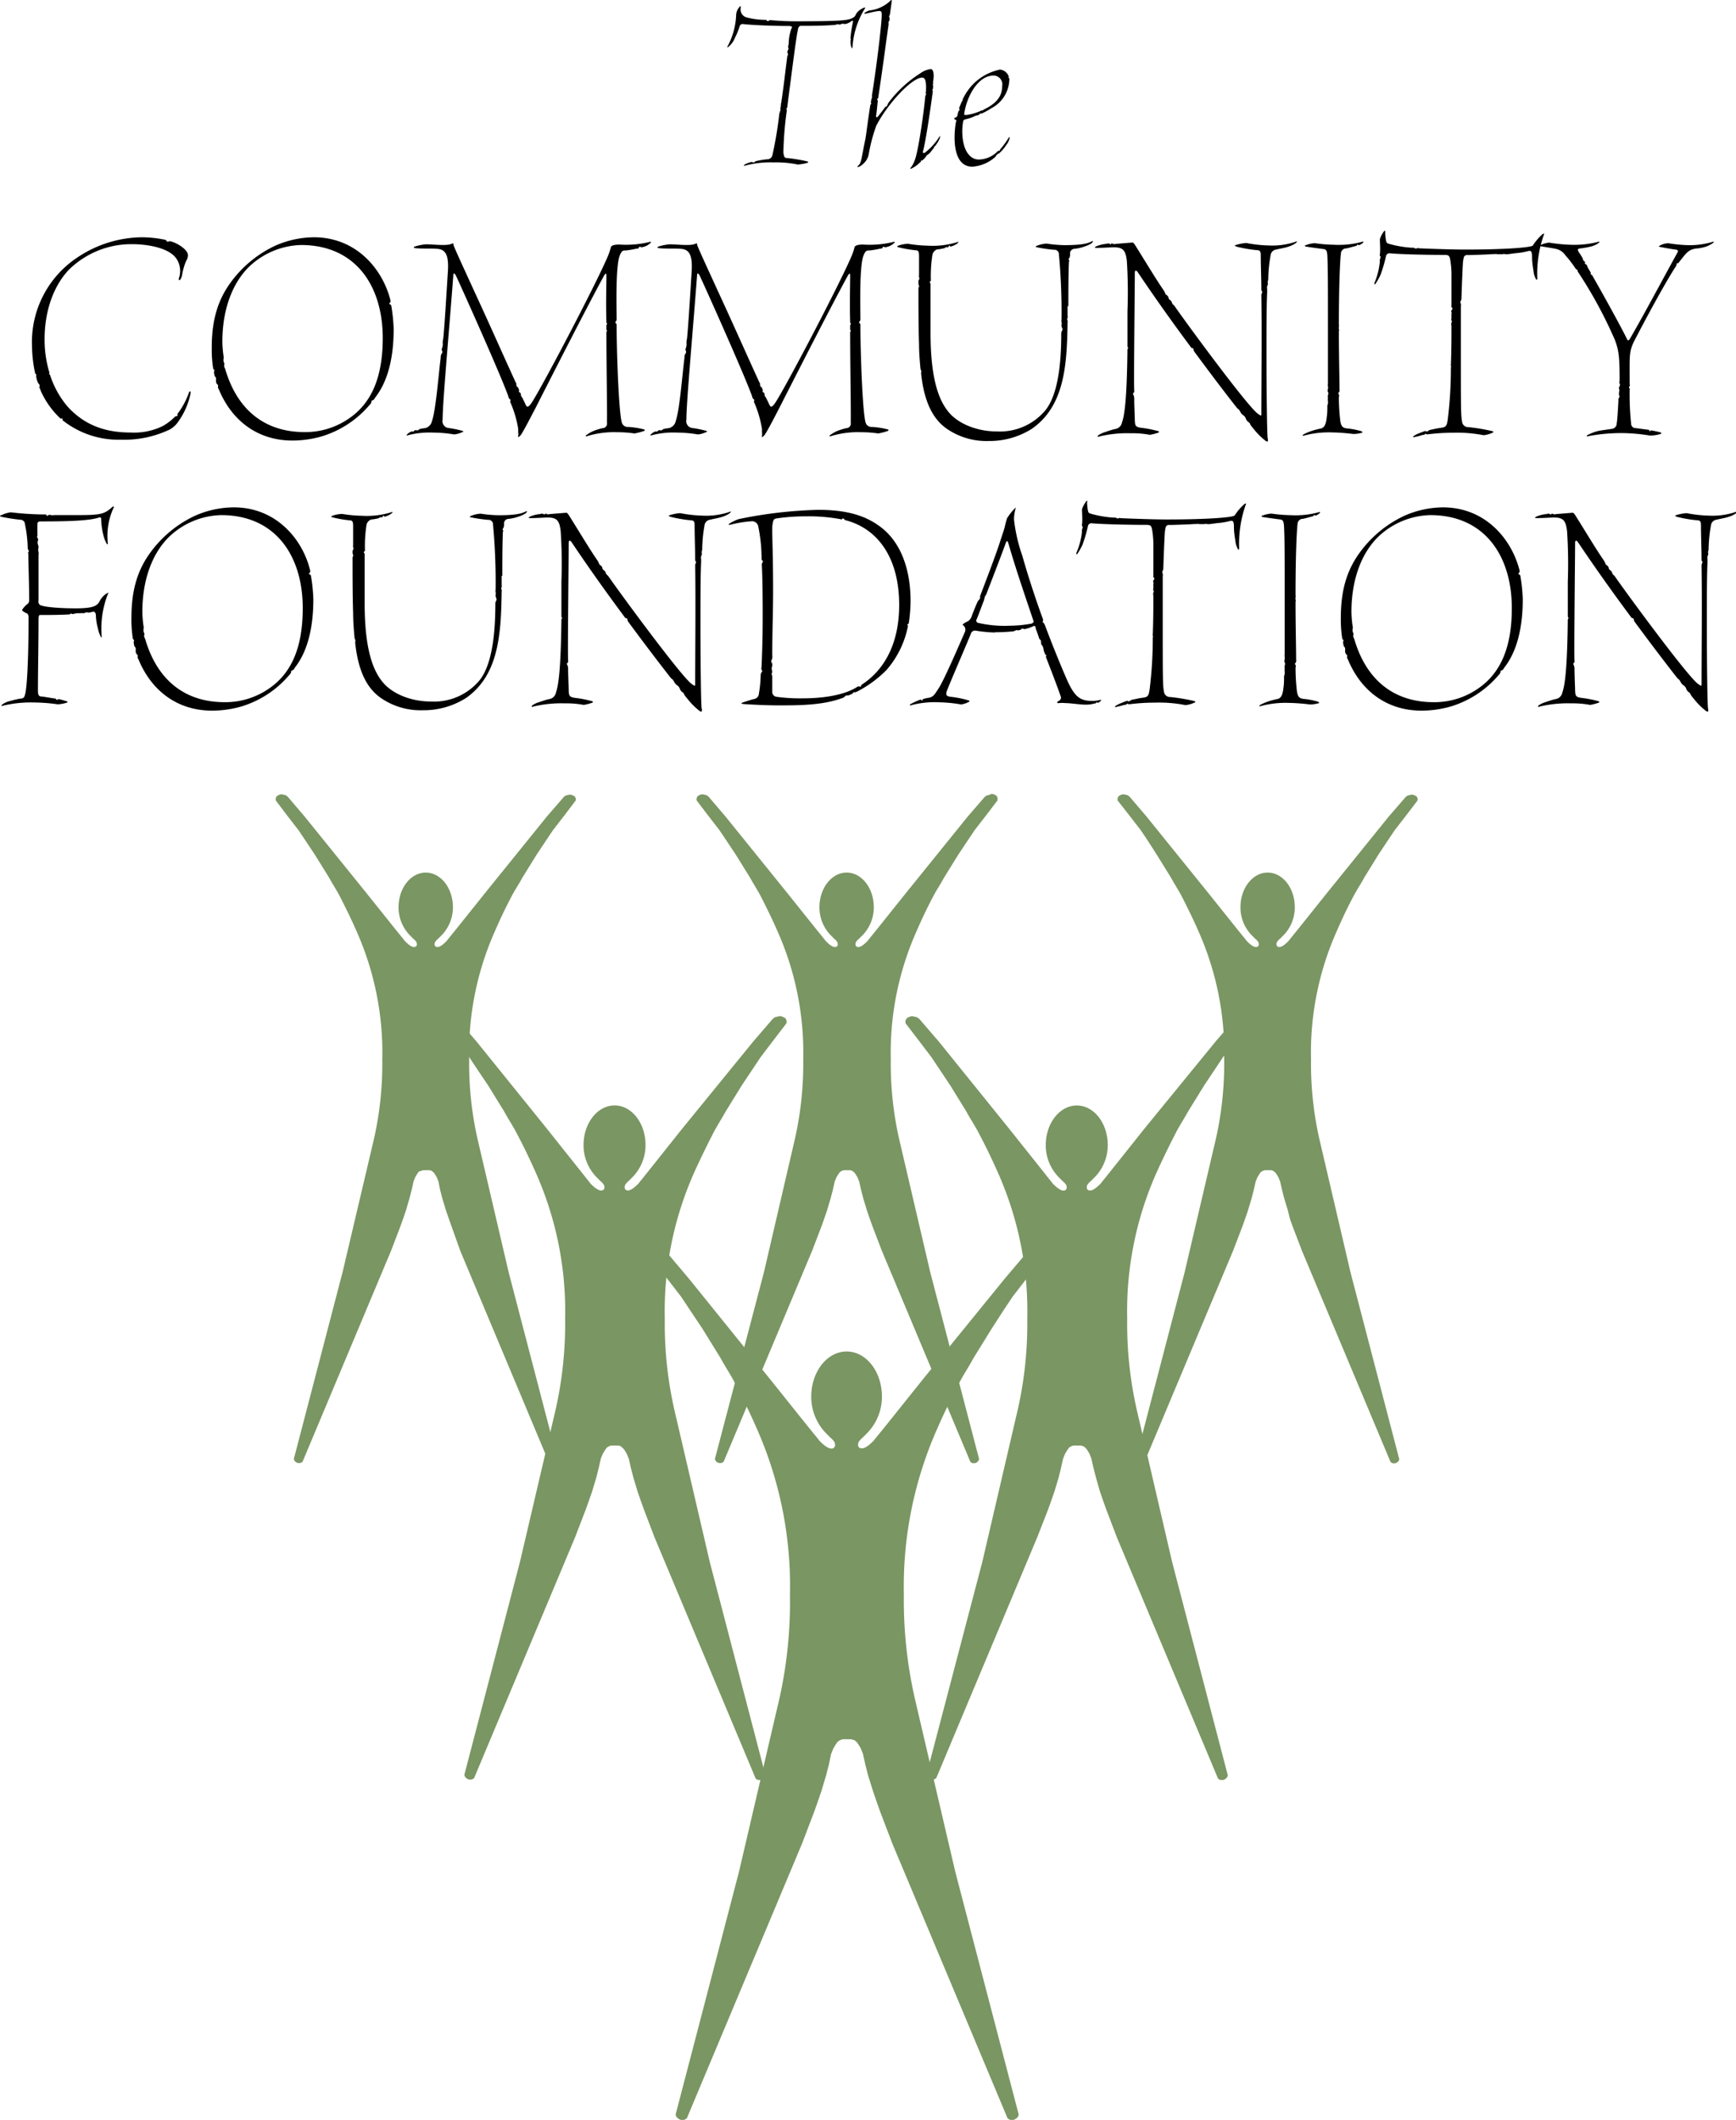
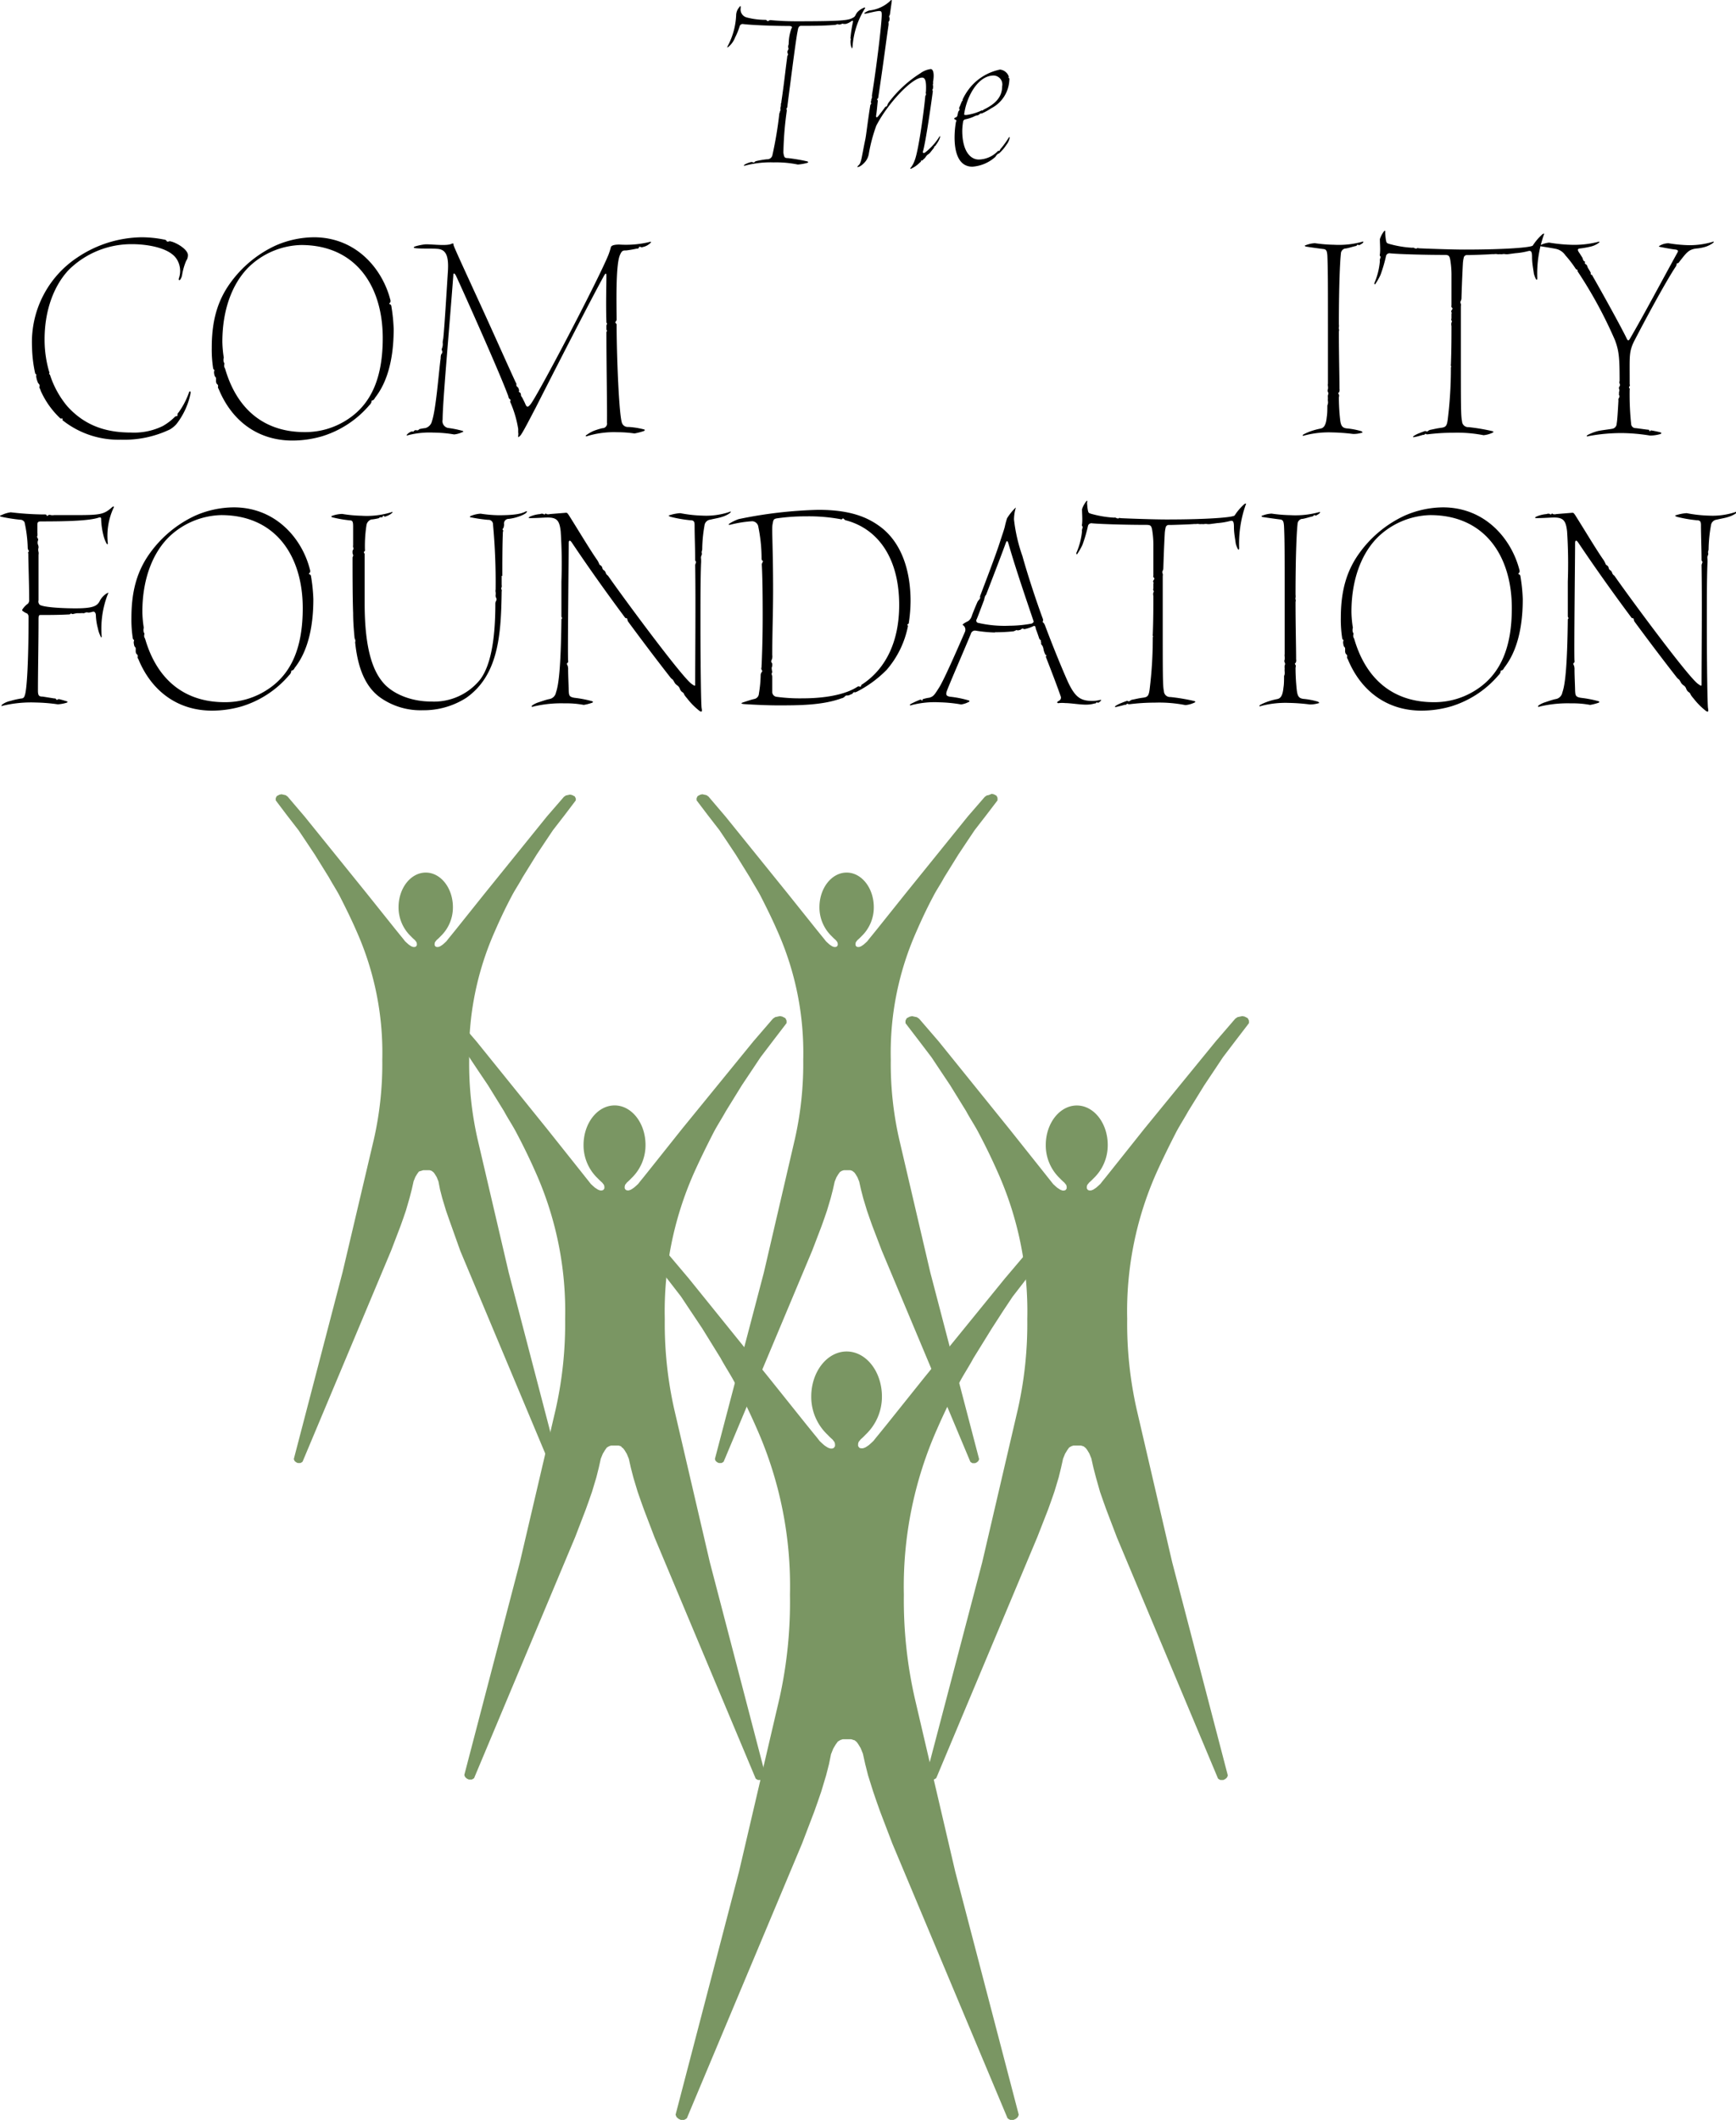
<svg xmlns="http://www.w3.org/2000/svg" id="Layer_1" data-name="Layer 1" viewBox="0 0 266.7 325.63">
  <defs>
    <style>
      .cf-cls-1 {
        fill: #7a9663;
      }

      .cf-cls-2 {
        fill-rule: evenodd;
      }
    </style>
  </defs>
  <title>Comm Found 2C</title>
  <g>
    <path class="cf-cls-1" d="M304.88,501.35l-0.25-.09-0.23-.07-0.19,0-0.29,0-0.47,0-0.33,0-0.37.12-0.39.23-0.32.44-0.38.63-0.35.87L301,505l-0.44,1.72-0.75,2.5-0.56,1.63-0.53,1.49-1.86,4.87-17.54,41.81-0.15.37-0.18.13-0.24.13-0.53,0-0.35-.17-0.29-.26-0.15-.36,0.08-.32,9.66-37,6.23-26.68A68.16,68.16,0,0,0,295,479a59.59,59.59,0,0,0-5.1-25.53c-1-2.3-2.13-4.62-3.39-7.06-0.58-1.12-1.54-2.58-2.17-3.76l-2.82-4.56-1.81-2.71-1.45-2.18-2.32-3-2.26-3v-0.45l0.21-.42,0.53-.27,0.42-.09,0.42,0.09,0.42,0.09,0.39,0.27,3.38,4,12.38,15.33,5.73,7.16,1.16,1.43,0.42,0.51,0.42,0.54,0.38,0.36,0.34,0.3,0.26,0.18,0.29,0.18,0.37,0.13,0.31,0,0.23-.09,0.18-.26,0-.36-0.08-.28-0.31-.4a9.49,9.49,0,0,1-.76-0.73,8,8,0,0,1-2.5-5.85c0-3.82,2.44-6.93,5.44-6.93s5.42,3.1,5.42,6.92a8,8,0,0,1-2.5,5.84,9,9,0,0,1-.76.73l-0.32.4-0.08.28,0,0.35,0.18,0.26,0.24,0.09,0.31,0,0.37-.13,0.29-.18,0.26-.18,0.34-.3,0.38-.36,0.42-.53,0.42-.51,1.16-1.43,5.73-7.16L328,430.45l3.39-4,0.39-.27,0.42-.09,0.42-.09,0.42,0.09,0.53,0.27,0.21,0.42v0.45l-2.26,3-2.32,3-1.45,2.18L326,438.12l-2.82,4.56c-0.63,1.19-1.59,2.64-2.17,3.77-1.25,2.44-2.39,4.76-3.39,7.06A59.59,59.59,0,0,0,312.5,479a68,68,0,0,0,1.67,15.87l6.23,26.68,9.67,37,0.08,0.32-0.15.35-0.29.26-0.35.17-0.53,0-0.24-.13-0.17-.13-0.15-.37-17.54-41.81-1.86-4.87-0.53-1.49-0.56-1.63L307,506.74,306.56,505l-0.35-1.58-0.35-.87-0.39-.64-0.23-.31-0.35-.28h0Z" transform="translate(-173.64 -234.08)" />
    <path class="cf-cls-1" d="M340.11,456.21l-0.22-.07-0.2-.06-0.17,0-0.25,0-0.42,0-0.29,0-0.33.11-0.34.2-0.28.39-0.34.56-0.31.76-0.31,1.39L336.28,461l-0.66,2.19-0.5,1.43-0.47,1.31L333,470.15l-15.39,36.69-0.14.32-0.15.11-0.21.11-0.46,0-0.31-.15-0.25-.23-0.13-.31,0.07-.28L324.54,474,330,450.56a59.83,59.83,0,0,0,1.46-13.92,52.27,52.27,0,0,0-4.48-22.4c-0.88-2-1.87-4.06-3-6.19-0.51-1-1.35-2.26-1.9-3.3l-2.47-4-1.59-2.38-1.27-1.91-2-2.63-2-2.61v-0.39l0.18-.37,0.46-.24,0.37-.08,0.37,0.08,0.37,0.08,0.34,0.23,3,3.48,10.86,13.45,5,6.28,1,1.26,0.36,0.45,0.37,0.47,0.33,0.31,0.3,0.26,0.23,0.15,0.25,0.16,0.32,0.12,0.28,0,0.21-.08,0.16-.23,0-.31-0.07-.24-0.28-.35a8.23,8.23,0,0,1-.67-0.64,7,7,0,0,1-2.19-5.13c0-3.35,2.14-6.08,4.77-6.08s4.75,2.72,4.75,6.07a7,7,0,0,1-2.19,5.13,8.2,8.2,0,0,1-.67.64l-0.28.35-0.07.24,0,0.31,0.16,0.23,0.21,0.08,0.28,0,0.32-.12,0.25-.16,0.23-.16,0.3-.26,0.33-.31,0.37-.47,0.37-.45,1-1.25,5-6.28L360.42,394l3-3.48,0.34-.23,0.37-.08,0.37-.08,0.37,0.08,0.46,0.24,0.19,0.37v0.39l-2,2.61-2,2.63-1.27,1.91-1.59,2.38-2.47,4c-0.55,1-1.39,2.31-1.9,3.3-1.1,2.14-2.09,4.17-3,6.19a52.29,52.29,0,0,0-4.48,22.4,59.77,59.77,0,0,0,1.46,13.92L353.72,474l8.48,32.48,0.07,0.28-0.13.31-0.25.23-0.31.15-0.46,0-0.21-.11-0.15-.11-0.13-.32-15.39-36.69-1.63-4.27-0.47-1.31-0.5-1.43L342,460.95l-0.39-1.51-0.31-1.38-0.31-.76-0.34-.56-0.21-.27-0.31-.25h0Z" transform="translate(-173.64 -234.08)" />
    <path class="cf-cls-1" d="M269.08,456.21l-0.22-.07-0.2-.06-0.16,0-0.26,0-0.42,0-0.29,0-0.32.11-0.34.2-0.28.39-0.34.56-0.31.76-0.31,1.39L265.25,461l-0.66,2.19-0.5,1.43-0.47,1.31L262,470.15l-15.39,36.69-0.13.32-0.15.11-0.21.11-0.46,0-0.31-.15-0.25-.23-0.13-.31,0.07-.28L253.51,474,259,450.56a59.83,59.83,0,0,0,1.46-13.92,52.28,52.28,0,0,0-4.48-22.4c-0.88-2-1.87-4.06-3-6.19-0.51-1-1.35-2.26-1.9-3.3l-2.47-4L247,398.36l-1.27-1.91-2-2.63-2-2.61v-0.39l0.18-.37,0.46-.24,0.37-.08,0.37,0.08,0.37,0.08,0.34,0.23,3,3.48,10.86,13.45,5,6.28,1,1.26,0.36,0.45,0.37,0.47,0.33,0.31,0.3,0.26,0.23,0.15,0.25,0.16,0.32,0.12,0.28,0,0.21-.08,0.16-.23,0-.31-0.07-.24-0.27-.35a8.13,8.13,0,0,1-.67-0.64,7,7,0,0,1-2.19-5.13c0-3.35,2.14-6.08,4.77-6.08s4.75,2.72,4.75,6.07a7,7,0,0,1-2.19,5.13,7.92,7.92,0,0,1-.67.64l-0.27.35-0.07.24,0,0.31,0.16,0.23,0.21,0.08,0.28,0,0.32-.12,0.25-.16,0.23-.16,0.3-.26,0.33-.31,0.37-.47,0.37-.45,1-1.25,5-6.28L289.39,394l3-3.48,0.34-.23,0.37-.08,0.37-.08,0.37,0.08,0.46,0.24,0.18,0.37v0.39l-2,2.61-2,2.63-1.27,1.91-1.59,2.38-2.47,4c-0.55,1-1.39,2.31-1.9,3.3-1.1,2.14-2.09,4.17-3,6.19a52.28,52.28,0,0,0-4.48,22.4,59.82,59.82,0,0,0,1.46,13.92L282.69,474l8.48,32.48,0.07,0.28-0.13.31-0.25.23-0.31.15-0.46,0-0.21-.11-0.15-.11-0.13-.32-15.39-36.69-1.63-4.27-0.47-1.31-0.5-1.43-0.66-2.19-0.39-1.51-0.31-1.38-0.31-.76-0.34-.56-0.2-.27-0.31-.25h0Z" transform="translate(-173.64 -234.08)" />
    <path class="cf-cls-1" d="M304.62,413.92l-0.19-.07-0.17-.05-0.14,0h-0.59l-0.25,0-0.29.09-0.3.17-0.25.34-0.3.49-0.27.67-0.27,1.21-0.34,1.32L300.69,420l-0.43,1.25-0.41,1.15-1.43,3.74-13.49,32.15-0.12.28-0.14.1-0.19.1-0.41,0-0.27-.13-0.22-.2-0.11-.27,0.06-.25L291,429.48,295.76,409a52.43,52.43,0,0,0,1.28-12.2,45.8,45.8,0,0,0-3.92-19.63c-0.77-1.77-1.64-3.55-2.6-5.43-0.44-.86-1.18-2-1.67-2.9l-2.17-3.5-1.39-2.09-1.12-1.67-1.78-2.3L280.66,357v-0.34l0.16-.32,0.4-.21,0.32-.07,0.32,0.07,0.32,0.07,0.3,0.21,2.6,3.05,9.52,11.78,4.4,5.5,0.89,1.1,0.32,0.39,0.32,0.41,0.29,0.27,0.26,0.23,0.2,0.14,0.22,0.14,0.28,0.1,0.24,0,0.18-.07,0.14-.2,0-.27-0.06-.21-0.24-.31a7.31,7.31,0,0,1-.59-0.56,6.13,6.13,0,0,1-1.92-4.49c0-2.94,1.88-5.32,4.18-5.32s4.17,2.38,4.17,5.32a6.13,6.13,0,0,1-1.92,4.49,7.2,7.2,0,0,1-.59.56l-0.24.31-0.06.21,0,0.27,0.14,0.2,0.18,0.07,0.24,0,0.28-.1,0.22-.14,0.2-.14,0.26-.23,0.29-.27,0.32-.41,0.32-.39,0.89-1.1,4.4-5.5,9.52-11.78,2.6-3,0.3-.21,0.32-.07L326,356l0.33,0.07,0.4,0.21,0.16,0.32V357l-1.74,2.28-1.78,2.3-1.12,1.67-1.39,2.09-2.17,3.5c-0.48.91-1.22,2-1.67,2.89-1,1.88-1.83,3.66-2.6,5.43a45.8,45.8,0,0,0-3.93,19.63,52.43,52.43,0,0,0,1.28,12.2l4.79,20.51L324,457.94l0.06,0.25-0.12.27-0.22.2-0.27.13-0.41,0-0.18-.1-0.14-.1-0.12-.28L309.1,426.13l-1.43-3.74-0.41-1.15L306.83,420l-0.58-1.92-0.34-1.32-0.27-1.21-0.27-.67-0.3-.49-0.18-.24-0.27-.21h0Z" transform="translate(-173.64 -234.08)" />
-     <path class="cf-cls-1" d="M369.29,413.92l-0.19-.07-0.17-.05-0.14,0H368.2l-0.25,0-0.29.09-0.3.17-0.25.34-0.3.49-0.27.67-0.27,1.21-0.34,1.32L365.36,420l-0.43,1.25-0.41,1.15-1.43,3.74L349.6,458.28l-0.12.28-0.14.1-0.19.1-0.4,0-0.27-.13-0.22-.2-0.11-.27,0.06-.25,7.43-28.46L360.43,409a52.4,52.4,0,0,0,1.28-12.2,45.81,45.81,0,0,0-3.92-19.63c-0.77-1.77-1.64-3.55-2.6-5.43-0.45-.86-1.18-2-1.67-2.9l-2.17-3.5L350,363.23l-1.12-1.67-1.78-2.3L345.33,357v-0.34l0.16-.32,0.4-.21,0.32-.07,0.33,0.07,0.32,0.07,0.3,0.21,2.6,3.05,9.52,11.78,4.4,5.5,0.89,1.1,0.32,0.39,0.32,0.41,0.29,0.27,0.26,0.23,0.2,0.14,0.22,0.14,0.28,0.1,0.24,0,0.18-.07,0.14-.2,0-.27-0.06-.21-0.24-.31a7.28,7.28,0,0,1-.59-0.56,6.13,6.13,0,0,1-1.92-4.49c0-2.94,1.88-5.32,4.18-5.32s4.17,2.38,4.17,5.32a6.13,6.13,0,0,1-1.92,4.49,7.26,7.26,0,0,1-.59.56l-0.24.31-0.06.21,0,0.27,0.14,0.2,0.18,0.07,0.24,0,0.28-.1,0.22-.14,0.2-.14,0.26-.23,0.29-.27,0.32-.41,0.32-.39,0.89-1.1,4.4-5.5,9.52-11.78,2.6-3,0.3-.21,0.32-.07,0.32-.07,0.32,0.07,0.4,0.21,0.16,0.32V357l-1.74,2.28-1.78,2.3-1.12,1.67-1.39,2.09-2.16,3.5c-0.48.91-1.22,2-1.67,2.89-1,1.88-1.83,3.66-2.6,5.43a45.81,45.81,0,0,0-3.92,19.63,52.44,52.44,0,0,0,1.28,12.2l4.79,20.51,7.43,28.46,0.06,0.25-0.11.27-0.22.2-0.27.13-0.41,0-0.19-.1-0.14-.1-0.12-.28-13.49-32.15-1.43-3.74-0.41-1.15L371.5,420l-0.58-1.92-0.34-1.32-0.27-1.21-0.27-.67-0.3-.49-0.18-.24-0.27-.21h0Z" transform="translate(-173.64 -234.08)" />
    <path class="cf-cls-1" d="M240,413.92l-0.19-.07-0.17-.05-0.14,0h-0.59l-0.25,0-0.28.09L238,414l-0.25.34-0.3.49-0.27.67-0.27,1.21-0.34,1.32L236,420l-0.43,1.25-0.41,1.15-1.43,3.74-13.49,32.15-0.12.28-0.14.1-0.19.1-0.41,0-0.27-.13-0.22-.2-0.11-.27,0.06-.25,7.43-28.46L231.09,409a52.42,52.42,0,0,0,1.28-12.2,45.81,45.81,0,0,0-3.92-19.63c-0.77-1.77-1.64-3.55-2.6-5.43-0.44-.86-1.18-2-1.67-2.9l-2.17-3.5-1.39-2.09-1.12-1.67-1.78-2.3L216,357v-0.34l0.16-.32,0.4-.21,0.32-.07,0.32,0.07,0.32,0.07,0.3,0.21,2.6,3.05,9.52,11.78,4.4,5.5,0.89,1.1,0.32,0.39,0.32,0.41,0.29,0.27,0.26,0.23,0.2,0.14,0.22,0.14,0.28,0.1,0.24,0,0.18-.07,0.14-.2,0-.27-0.06-.21-0.24-.31a7.42,7.42,0,0,1-.59-0.56,6.13,6.13,0,0,1-1.92-4.49c0-2.94,1.88-5.32,4.18-5.32s4.17,2.38,4.17,5.32a6.13,6.13,0,0,1-1.92,4.49,7.18,7.18,0,0,1-.59.56l-0.24.31-0.06.21,0,0.27,0.14,0.2,0.18,0.07,0.24,0,0.28-.1,0.22-.14,0.2-.14,0.26-.23,0.29-.27,0.32-.41,0.32-.39,0.89-1.1,4.4-5.5,9.52-11.78,2.6-3,0.3-.21,0.32-.07,0.32-.07,0.32,0.07,0.41,0.21,0.16,0.32V357l-1.73,2.28-1.78,2.3-1.12,1.67-1.39,2.09-2.17,3.5c-0.48.91-1.22,2-1.67,2.89-1,1.88-1.83,3.66-2.6,5.43a45.81,45.81,0,0,0-3.92,19.63,52.41,52.41,0,0,0,1.28,12.2l4.79,20.51,7.43,28.46,0.06,0.25-0.11.27-0.22.2-0.27.13-0.41,0-0.19-.1-0.13-.1-0.12-.28-13.48-32.15L243,422.39l-0.41-1.15L242.16,420l-0.58-1.92-0.34-1.32L241,415.53l-0.27-.67-0.3-.49-0.18-.24-0.27-.21h0Z" transform="translate(-173.64 -234.08)" />
  </g>
  <path class="cf-cls-2" d="M184.79,313.19c-2.61,0-1.51,0-2.84,0a1.66,1.66,0,0,1-.49,0,0.56,0.56,0,0,0-.4,0c-0.13.14-.22,0.19-0.27,0a0.23,0.23,0,0,0-.18-0.1h-0.4a46.59,46.59,0,0,1-4.92-.33,4.66,4.66,0,0,0-1.42.43c-0.35.09-.31,0.19,0.09,0.28a26.14,26.14,0,0,0,2.79.43,0.76,0.76,0,0,1,.66.38,20.53,20.53,0,0,1,.49,3.94,0.72,0.72,0,0,0,.09.33,0.21,0.21,0,0,1,0,.33c-0.09.09,0,.09,0,0.28,0,1.33.13,4.51,0.13,7a0.8,0.8,0,0,1-.18.62,3.38,3.38,0,0,0-.8.81c-0.13.19-.13,0.24,0,0.33a2.41,2.41,0,0,0,.67.38,0.7,0.7,0,0,1,.22.52c0,6-.22,11.39-0.62,12.15a0.49,0.49,0,0,1-.49.38,12.31,12.31,0,0,0-1.68.38,3.18,3.18,0,0,0-1.28.57c-0.13.14-.13,0.28,0,0.19a18.72,18.72,0,0,1,5.1-.52,27,27,0,0,1,3.46.28,5.93,5.93,0,0,0,1.33-.24c0.27-.1.18-0.19,0-0.24s-0.62-.19-1-0.28a0.35,0.35,0,0,0-.31,0c-0.13.09-.22,0.09-0.27,0a0.23,0.23,0,0,0-.27-0.14l-1.82-.29c-0.49,0-.71-0.09-0.71-0.9,0-3.08.09-7.45,0.09-10.63,0-.85,0-1,0.31-1,1.11,0,2.84,0,4.43-.09,0.13,0,.27-0.24.35-0.09a0.34,0.34,0,0,0,.31,0c0.09,0,.35-0.09.53-0.09s0.27,0,.44,0a2.37,2.37,0,0,1,.58,0,1.82,1.82,0,0,0,.27-0.1,0.57,0.57,0,0,1,.4,0c0.31,0,.58-0.1.75-0.14s0.44,0.1.44,0.62a8.83,8.83,0,0,0,.31,1.95,4.8,4.8,0,0,0,.4,1.19c0.09,0.24.18,0.29,0.18,0a14.55,14.55,0,0,1,.93-6.41c0.18-.33.09-0.28-0.18-0.14a3,3,0,0,0-1.11,1.28c-0.4.62-.93,1-3.63,1-1.95,0-4.74-.14-5.49-0.52a0.69,0.69,0,0,1-.22-0.71c0-1.71,0-4.41,0-7a1.25,1.25,0,0,0,0-.43,1.17,1.17,0,0,1,0-.66,1,1,0,0,0-.09-0.47,1,1,0,0,1,0-.62,0.32,0.32,0,0,0,0-.28c-0.13-.24-0.18-0.33-0.09-0.43a1.56,1.56,0,0,0,0-.47c0-.43,0-0.76,0-1.14s0-.62.53-0.62c4,0,7.58-.09,9-0.62,0.18,0,.27,0,0.27.28a11.43,11.43,0,0,0,.35,2.47,5.15,5.15,0,0,0,.49,1.28c0.09,0.14.22,0.14,0.18-.09a10.27,10.27,0,0,1,.89-5.41c0.13-.19,0-0.24-0.18-0.14C189.57,313.14,189.08,313.19,184.79,313.19Z" transform="translate(-173.64 -234.08)" />
  <path class="cf-cls-2" d="M207.61,313.19c8.33,0,12.54,6.22,12.54,14.29,0,5.89-1.64,10-5.32,12.44a11.76,11.76,0,0,1-6.69,2c-6.16,0-10.37-3.46-12.19-9.68a1.58,1.58,0,0,0-.13-0.28,0.84,0.84,0,0,1,0-.48,0.37,0.37,0,0,0-.09-0.28,1.28,1.28,0,0,1,0-.71,17.1,17.1,0,0,1-.22-2.42c0-5.7,2-9.78,4.61-12A12,12,0,0,1,207.61,313.19Zm1.95-1.19a14.92,14.92,0,0,0-5.94,1.28,17.76,17.76,0,0,0-6.91,5.7c-2,2.75-2.88,5.84-2.88,10a18.78,18.78,0,0,0,.22,3.18,0.66,0.66,0,0,0,.13.19c0.13,0,0,.24,0,0.33a2.14,2.14,0,0,0,.09.57c0,0.1.22,0.29,0.22,0.38s0,0.33,0,.43a0.74,0.74,0,0,0,.13.47,0.36,0.36,0,0,1,.18.38,0.41,0.41,0,0,0,.09.38c2,4.89,6,7.93,11.34,7.93a16.34,16.34,0,0,0,4.56-.66,15.53,15.53,0,0,0,7.27-4.79,1.09,1.09,0,0,0,.31-0.48c0-.14,0-0.24.18-0.24a0.71,0.71,0,0,0,.35-0.38c1-1.28,2.88-4.18,2.88-10.58a26.78,26.78,0,0,0-.35-3.46,0.41,0.41,0,0,0-.18-0.33c-0.18,0-.18-0.19,0-0.28a0.62,0.62,0,0,0,0-.48C220.06,316.8,216,312,209.56,312Z" transform="translate(-173.64 -234.08)" />
  <path class="cf-cls-2" d="M250.81,322.54c0-1.8,0-4.94.09-6.79a0.24,0.24,0,0,0,0-.28c-0.13-.09,0-0.19.09-0.33a1.81,1.81,0,0,0,.09-0.52,0.71,0.71,0,0,1,.71-0.85,6.86,6.86,0,0,0,1.6-.38,4.25,4.25,0,0,0,1-.47c0.22-.19.31-0.43,0-0.28-0.62.33-1.6,0.57-4.16,0.57a20,20,0,0,1-2.75-.24,4.55,4.55,0,0,0-1.46.33c-0.22.09-.31,0.19,0,0.24a23.36,23.36,0,0,0,2.61.38,0.68,0.68,0,0,1,.75.71,96.27,96.27,0,0,1,.4,10,0.86,0.86,0,0,0,0,.38,1.59,1.59,0,0,1,0,.47,0.68,0.68,0,0,0,.09.43,0.48,0.48,0,0,1,0,.43,0.8,0.8,0,0,0-.13.43c0,5.84-.8,9.59-2.3,11.63a9.08,9.08,0,0,1-7.58,3.42c-3.23,0-6-1.28-7.36-2.9-1.51-1.76-2.84-5-2.84-12.2,0-2.8,0-5.46,0-7.59a0.54,0.54,0,0,1-.13-0.29,0.36,0.36,0,0,0,.18-0.19,20.88,20.88,0,0,1,.22-3.84,1.11,1.11,0,0,1,.75-0.95c0.27,0,.93-0.14,1.15-0.19a0.44,0.44,0,0,1,.44-0.14c0.09,0,.13,0,0.18-0.14s0.13-.14.22,0a0.19,0.19,0,0,0,.22,0,3.06,3.06,0,0,0,.8-0.38c0.35-.28.35-0.38,0-0.24a12.7,12.7,0,0,1-4.48.52,20.75,20.75,0,0,1-3-.28,4.84,4.84,0,0,0-1.51.28c-0.22.1-.22,0.14,0,0.24a19,19,0,0,0,2.7.47c0.44,0,.49.28,0.49,1,0,0.43,0,1.71,0,2.8a1,1,0,0,0,0,.33,0.39,0.39,0,0,1,0,.38,0.42,0.42,0,0,0-.09.33V319a0.53,0.53,0,0,0,.09.28,0.54,0.54,0,0,1-.09.38c0,2.52,0,6.12.09,8.59,0,1.19.09,2.42,0.22,3.8a0.82,0.82,0,0,0,.09.24,0.68,0.68,0,0,1,0,.43c0.35,3.42,1.33,6.83,4.08,8.64a10.73,10.73,0,0,0,6.29,1.8,12.16,12.16,0,0,0,6.69-1.9c5-3.51,5.36-9.82,5.45-16.33a0.64,0.64,0,0,0,0-.28,0.3,0.3,0,0,1,0-.38,1.13,1.13,0,0,0,0-.38v-1.38Z" transform="translate(-173.64 -234.08)" />
  <path class="cf-cls-2" d="M259.89,323.41c0,1.95,0,3.71,0,5.28a0.53,0.53,0,0,0,.09.29c0.13,0-.09.14-0.09,0.24-0.09,7.62-.44,10.08-0.84,11.22a1.24,1.24,0,0,1-1,1c-0.49.09-1.29,0.38-1.73,0.52a3.59,3.59,0,0,0-.93.47c-0.13.14-.13,0.29,0.27,0.14a18.53,18.53,0,0,1,4.74-.47,14.29,14.29,0,0,1,2.92.24,7.44,7.44,0,0,0,1.28-.33c0.22-.09.13-0.19,0-0.24a17.58,17.58,0,0,0-2.7-.52c-0.84-.14-0.84-0.38-0.89-1.09,0-.52-0.09-2.28-0.09-3.23a1.72,1.72,0,0,0-.09-0.66c-0.13-.19-0.13-0.33,0-0.38a0.33,0.33,0,0,0,.09-0.33c-0.09-.9.09-16,0.09-18.08,0-.33.13-0.62,0.53,0,2.61,3.89,5.36,7.74,8.15,11.49,0.09,0.09.22,0,.31,0.14a1.6,1.6,0,0,0,.13.43c2.17,2.94,4.39,5.88,6.47,8.54a1.56,1.56,0,0,0,.4.38,5,5,0,0,1,.31.52,1.59,1.59,0,0,0,.4.38,1,1,0,0,1,.36.47,1.14,1.14,0,0,0,.35.52,0.66,0.66,0,0,1,.35.43,5,5,0,0,0,.44.57,10.6,10.6,0,0,0,1.95,1.95c0.22,0.1.4,0.19,0.27-.47-0.09-.47-0.18-6.79-0.18-12.67,0-4.22,0-7.12.09-9.49a5,5,0,0,0,0-.81,0.77,0.77,0,0,1,.09-0.52,0.71,0.71,0,0,0,0-.43c0-.14.09-0.33,0.09-0.47a22.13,22.13,0,0,1,.35-3.65,1,1,0,0,1,.89-0.9c0.8-.19,1.24-0.24,1.82-0.43a4.2,4.2,0,0,0,1.11-.52c0.35-.28.31-0.38-0.13-0.19a11.22,11.22,0,0,1-4,.52,20.51,20.51,0,0,1-3.41-.38,6.69,6.69,0,0,0-1.68.33c-0.18,0-.09.14,0.22,0.24a20.2,20.2,0,0,0,3,.52c0.58,0,.66.24,0.66,0.81,0,1.57.09,3.66,0.09,5.32,0,0.14.13,0.14,0.13,0.29s-0.13.33-.13,0.48c0.09,5.75,0,13.55,0,18.3,0,0.24,0,.33-0.58-0.09-1.68-1.28-11.08-14.07-12.81-16.59a1,1,0,0,1-.31-0.33,1,1,0,0,0-.27-0.48,0.54,0.54,0,0,1-.31-0.48,1.51,1.51,0,0,0-.22-0.29,0.41,0.41,0,0,1-.27-0.29,3.24,3.24,0,0,0-.27-0.52c-1.11-1.57-3-4.75-4.39-6.94-0.18-.24-0.22-0.38-0.53-0.33l-2.35.19a1,1,0,0,1-.53,0,0.12,0.12,0,0,0-.22,0c-0.13.09-.13,0.09-0.22,0a0.65,0.65,0,0,0-.53,0,5,5,0,0,0-1.55.38c-0.27.14-.31,0.24,0,0.24,1.11,0,2.17-.09,2.7-0.09,1.46,0,1.82.52,2,2.14A76.73,76.73,0,0,1,259.89,323.41Z" transform="translate(-173.64 -234.08)" />
  <path class="cf-cls-2" d="M297.47,313.38a26.57,26.57,0,0,1,5.27.43,0.27,0.27,0,0,0,.27,0c0.09-.14.18-0.14,0.31,0a0.44,0.44,0,0,0,.31.19c4.79,1.28,8.15,5.65,8.15,13,0,5.32-1.86,9.63-5.63,12.15a0.38,0.38,0,0,0-.22.24,0.15,0.15,0,0,1-.22.14,0.37,0.37,0,0,0-.31,0c-2,1.33-5.36,1.8-8.42,1.8a26.66,26.66,0,0,1-4.08-.24,0.75,0.75,0,0,1-.62-0.76V338c0-.14-0.09-0.28-0.09-0.43s0.09-.19.09-0.29a3.4,3.4,0,0,1-.09-0.66,0.91,0.91,0,0,0,.09-0.47,0.32,0.32,0,0,0-.09-0.29,0.37,0.37,0,0,1,0-.43,1.44,1.44,0,0,0,.09-0.76c0-3.32.13-6.6,0.13-9.92,0-6.41-.22-9.4-0.09-10.11s0.13-.85.66-0.95A30.93,30.93,0,0,1,297.47,313.38Zm1.86-1a68,68,0,0,0-12.19,1.42,6.73,6.73,0,0,0-1.24.57c-0.44.24-.4,0.38,0,0.28a18.15,18.15,0,0,1,3.32-.52,1,1,0,0,1,.93.9,24.4,24.4,0,0,1,.49,4.84,0.44,0.44,0,0,0,.13.33c0.13,0,.09.1,0,0.29a0.54,0.54,0,0,0-.09.38c0.09,1.76.13,4.46,0.13,7.78s-0.09,6-.18,7.93a0.44,0.44,0,0,0,0,.33c0.09,0.14.18,0.28,0,.43a0.84,0.84,0,0,0-.13.47,19.25,19.25,0,0,1-.27,2.8,0.87,0.87,0,0,1-.67.81c-0.62.14-1.28,0.38-1.73,0.52s-0.35.24,0.22,0.28c1.37,0.09,3.55.19,5.1,0.19,3.15,0,6.82,0,9.79-1.09a0.86,0.86,0,0,0,.49-0.28,0.43,0.43,0,0,1,.44-0.14,1.26,1.26,0,0,0,.49-0.19,0.37,0.37,0,0,0,.31-0.19,0.26,0.26,0,0,1,.35-0.1,1.11,1.11,0,0,1,.22-0.09,17.76,17.76,0,0,0,4.61-3.37,14.52,14.52,0,0,0,3.28-6.74c0-.1-0.22-0.24,0-0.29a0.2,0.2,0,0,0,.13-0.19,23.5,23.5,0,0,0,.27-3.32c0-4.79-1.42-8.83-4.34-11.2C307,313.47,304.2,312.38,299.33,312.38Z" transform="translate(-173.64 -234.08)" />
  <path class="cf-cls-2" d="M328.75,330.18a18,18,0,0,1-4.79-.43,0.36,0.36,0,0,1-.27-0.57c0.22-.52.62-1.61,1.15-3,0-.14.09-0.38,0.13-0.52s0.13-.14.18-0.28c0.93-2.42,2.13-5.51,3-7.88,0.18-.52.31-0.33,0.44,0.14,1.15,4,2.92,9.11,3.86,11.91a0.55,0.55,0,0,1-.49.33A18.75,18.75,0,0,1,328.75,330.18Zm-2.26,1a27.11,27.11,0,0,0,2.83-.14,1.77,1.77,0,0,0,.44-0.19c0.13,0,.31.09,0.44,0a0.55,0.55,0,0,0,.4-0.19,0.27,0.27,0,0,1,.27,0,0.44,0.44,0,0,0,.35,0,5.2,5.2,0,0,0,1.2-.43c0.27-.09.31,0.14,0.35,0.43,0.22,0.57.31,0.85,0.49,1.38a0.6,0.6,0,0,0,.22.33c0.18,0.14,0,.24.09,0.33s0,0.14,0,.24a1.49,1.49,0,0,0,.22.33,1.88,1.88,0,0,1,.18.62,3.44,3.44,0,0,0,.22.62,0.15,0.15,0,0,0,.13.14c0.13,0,0,.24,0,0.33,0.75,1.92,1.68,4.33,2.26,6a0.55,0.55,0,0,1-.09.61c-0.09.09-.31,0.19-0.4,0.28s0,0.24.22,0.19a5,5,0,0,1,1,0c0.8,0,2.22.24,3.15,0.24a4.86,4.86,0,0,0,1.37-.19,0.2,0.2,0,0,0,.22-0.1c0-.14.22,0,0.31,0a1,1,0,0,0,.22-0.14c0.18-.14.4-0.38,0-0.28a4.88,4.88,0,0,1-1.06.14c-1.86,0-2.7-.52-3.85-3-1.2-2.7-2.61-6.26-3.5-8.64a2.69,2.69,0,0,0-.18-0.33c-0.13-.1-0.22-0.14-0.13-0.28a0.47,0.47,0,0,0,0-.33c-1-2.71-2.3-6.64-3.15-9.68a25.18,25.18,0,0,1-1.29-5.6,6.39,6.39,0,0,1,.22-1.61c0.09-.24,0-0.24,0-0.19a8.44,8.44,0,0,0-1.29,1.61A14.94,14.94,0,0,0,328,315c-0.13.52-.44,1.38-0.71,2.23-0.71,2.23-2.26,6.22-3.06,8.35a0.48,0.48,0,0,0,0,.33,1.47,1.47,0,0,1-.22.33,1.78,1.78,0,0,0-.18.24c-0.18.38-.75,1.76-0.89,2.18a1.53,1.53,0,0,1-.49.76c-0.22.14-.49,0.24-0.75,0.43s-0.18.19,0,.33a0.86,0.86,0,0,1,.18.95c-1.2,2.75-3.19,7.31-3.94,8.5s-0.89,1.42-1.55,1.61c-0.18,0-.75.14-0.89,0.19s-0.13,0-.13.14-0.13.14-.18,0a0.28,0.28,0,0,0-.27,0,12.17,12.17,0,0,0-1.42.66c-0.18.14,0,.24,0.18,0.14a14.09,14.09,0,0,1,4.3-.43,22.06,22.06,0,0,1,3.32.33,3.53,3.53,0,0,0,1.15-.38c0.22-.09.13-0.19,0-0.24a15.71,15.71,0,0,0-2.88-.57c-0.49-.1-0.66-0.24-0.49-0.81,0.35-1,2.75-6.5,3.72-8.87a0.65,0.65,0,0,1,.71-0.47A21.48,21.48,0,0,0,326.49,331.22Z" transform="translate(-173.64 -234.08)" />
  <path class="cf-cls-2" d="M340.54,311.05a4,4,0,0,0-.67,1.23c0,0.71.09,1.61,0,2.33a0.43,0.43,0,0,0,0,.24c0.22,0.19,0,.38,0,0.62a0.28,0.28,0,0,0,0,.19A10.86,10.86,0,0,1,339,319c0,0.24.09,0.28,0.18,0.1a10.18,10.18,0,0,0,.75-1.33,22.14,22.14,0,0,0,.84-2.85,0.55,0.55,0,0,1,.66-0.47c1.55,0.14,5.54.24,8.29,0.24,0.66,0,.8.09,0.93,0.81a14.31,14.31,0,0,1,.18,2.47c0,1,0,2.28,0,4.46a0.63,0.63,0,0,0,0,.29c0.27,0.24.13,0.28,0,.52s0.13,0.33,0,.47l0,0.19v0.57a0.32,0.32,0,0,0,0,.28,0.25,0.25,0,0,1,0,.33,1,1,0,0,0,0,.52c0,1.38,0,3.56-.09,5.93a0.3,0.3,0,0,0,0,.19c0.09,0.09,0,.19,0,0.28a63.82,63.82,0,0,1-.49,8c-0.13.95-.31,1.14-1,1.23s-1.06.19-1.55,0.29a1,1,0,0,0-.4.14,0.31,0.31,0,0,1-.4.09,0.2,0.2,0,0,0-.22,0c-0.27.1-.53,0.19-0.75,0.29a4.34,4.34,0,0,0-.93.47c-0.13.14-.09,0.19,0.13,0.14s1.2-.28,1.29-0.33l0.22,0c0.13-.19.22-0.19,0.35-0.09h0.22a31,31,0,0,1,3.85-.24,21,21,0,0,1,4.7.38,4.17,4.17,0,0,0,1.37-.38c0.18-.09.22-0.14,0-0.24a29.19,29.19,0,0,0-3.68-.62,0.94,0.94,0,0,1-1-.9c-0.18-.85-0.18-2.23-0.18-11.25,0-2.33,0-4.46,0-6.41a1.11,1.11,0,0,0,0-.38,0.46,0.46,0,0,1,0-.47,0.92,0.92,0,0,0,.09-0.33c0.09-2.94.18-4.65,0.22-5.36a4.91,4.91,0,0,1,.13-0.9,0.49,0.49,0,0,1,.49-0.43h0.44c0.18,0,3-.09,3.41-0.14l0.35,0a1.28,1.28,0,0,1,.44,0,1.38,1.38,0,0,0,.44,0,1.15,1.15,0,0,0,.4,0,1.11,1.11,0,0,1,.4,0,1.68,1.68,0,0,0,.49,0l1.06-.14a11.09,11.09,0,0,0,2-.33c0.4-.1.58,0,0.58,0.95s0.18,1.76.27,2.47a3.66,3.66,0,0,0,.31.85c0.18,0.33.22,0,.22-0.14a18,18,0,0,1,1-6.6c0.09-.19.09-0.28-0.18-0.14a8.6,8.6,0,0,0-1.51,1.76c-0.22.29-3.94,0.62-10.5,0.62-1.91,0-5.76-.14-6.82-0.19-0.27,0-.4-0.09-0.49,0s-0.31,0-.49-0.09a0.45,0.45,0,0,0-.22,0,16.14,16.14,0,0,1-3.63-.62c-0.31-.14-0.4,0-0.53-1.66C340.72,311,340.67,310.91,340.54,311.05Z" transform="translate(-173.64 -234.08)" />
  <path class="cf-cls-2" d="M371,326.53c0,2.66,0,5.36,0,8a1.11,1.11,0,0,0,0,.38,1.74,1.74,0,0,1,0,.47,0.48,0.48,0,0,0,0,.43,0.45,0.45,0,0,1,0,.47,1.74,1.74,0,0,0,0,.48,1.92,1.92,0,0,0,0,.47,1.15,1.15,0,0,1-.09.66c0,0.48,0,1.28-.09,1.76-0.13,1.38-.49,1.71-1,1.8a10.61,10.61,0,0,0-1.55.43,7.32,7.32,0,0,0-1.06.48c-0.18.19-.09,0.24,0.18,0.14a14.76,14.76,0,0,1,4.25-.47,29.66,29.66,0,0,1,3.23.24,4.54,4.54,0,0,0,1.33-.19c0.18,0,.09-0.14-0.09-0.24a11.64,11.64,0,0,0-2.26-.43c-0.66-.1-0.89-0.38-1-1.47a31.41,31.41,0,0,1-.18-3.32,0.67,0.67,0,0,0,0-.43c-0.13-.14-0.13-0.24,0-0.28a0.78,0.78,0,0,0,.09-0.57c0-2.09-.09-4.94-0.09-8.83a0.6,0.6,0,0,0,0-.38,0.42,0.42,0,0,1,0-.24,2,2,0,0,0,0-.48c0-6.07.18-9.73,0.31-10.82a0.83,0.83,0,0,1,.62-0.81c0.36,0,1.15-.28,1.64-0.38a0.31,0.31,0,0,0,.22-0.14c0-.14.27,0,0.35,0a4.71,4.71,0,0,0,.49-0.29c0.13-.14.22-0.33,0-0.24a13.6,13.6,0,0,1-4.39.47,22.87,22.87,0,0,1-2.92-.24,4.31,4.31,0,0,0-1.46.33c-0.13,0-.13.14,0.09,0.19,0.53,0.09,2.26.33,2.7,0.38s0.53,0.33.58,1C371,316.94,371,318.93,371,326.53Z" transform="translate(-173.64 -234.08)" />
  <path class="cf-cls-2" d="M393.36,313.19c8.33,0,12.54,6.22,12.54,14.29,0,5.89-1.64,10-5.32,12.44a11.76,11.76,0,0,1-6.69,2c-6.16,0-10.37-3.46-12.19-9.68a1.55,1.55,0,0,0-.13-0.28,0.84,0.84,0,0,1,0-.48,0.36,0.36,0,0,0-.09-0.28,1.28,1.28,0,0,1,0-.71,17.26,17.26,0,0,1-.22-2.42c0-5.7,2-9.78,4.61-12A12,12,0,0,1,393.36,313.19Zm2-1.19a14.92,14.92,0,0,0-5.94,1.28,17.75,17.75,0,0,0-6.91,5.7c-2,2.75-2.88,5.84-2.88,10a18.76,18.76,0,0,0,.22,3.18,0.64,0.64,0,0,0,.13.19c0.13,0,0,.24,0,0.33a2.13,2.13,0,0,0,.09.57c0,0.1.22,0.29,0.22,0.38s0,0.33,0,.43a0.74,0.74,0,0,0,.13.47,0.36,0.36,0,0,1,.18.38,0.41,0.41,0,0,0,.09.38c2,4.89,6,7.93,11.34,7.93a16.35,16.35,0,0,0,4.56-.66,15.54,15.54,0,0,0,7.27-4.79,1.09,1.09,0,0,0,.31-0.48c0-.14,0-0.24.18-0.24a0.71,0.71,0,0,0,.35-0.38c1-1.28,2.88-4.18,2.88-10.58a26.69,26.69,0,0,0-.35-3.46,0.41,0.41,0,0,0-.18-0.33c-0.18,0-.18-0.19,0-0.28a0.61,0.61,0,0,0,0-.48C405.81,316.8,401.78,312,395.31,312Z" transform="translate(-173.64 -234.08)" />
  <path class="cf-cls-2" d="M414.5,323.41c0,1.95,0,3.71,0,5.28a0.53,0.53,0,0,0,.09.29c0.13,0-.09.14-0.09,0.24-0.09,7.62-.44,10.08-0.84,11.22a1.24,1.24,0,0,1-1,1c-0.49.09-1.29,0.38-1.73,0.52a3.58,3.58,0,0,0-.93.47c-0.13.14-.13,0.29,0.27,0.14a18.53,18.53,0,0,1,4.74-.47,14.29,14.29,0,0,1,2.92.24,7.43,7.43,0,0,0,1.28-.33c0.22-.09.13-0.19,0-0.24a17.6,17.6,0,0,0-2.7-.52c-0.84-.14-0.84-0.38-0.89-1.09,0-.52-0.09-2.28-0.09-3.23a1.71,1.71,0,0,0-.09-0.66c-0.13-.19-0.13-0.33,0-0.38a0.33,0.33,0,0,0,.09-0.33c-0.09-.9.09-16,0.09-18.08,0-.33.13-0.62,0.53,0,2.61,3.89,5.36,7.74,8.15,11.49,0.09,0.09.22,0,.31,0.14a1.6,1.6,0,0,0,.13.43c2.17,2.94,4.39,5.88,6.47,8.54a1.58,1.58,0,0,0,.4.38,5.2,5.2,0,0,1,.31.52,1.58,1.58,0,0,0,.4.38,1,1,0,0,1,.36.47,1.13,1.13,0,0,0,.35.52,0.66,0.66,0,0,1,.35.43,4.82,4.82,0,0,0,.44.57,10.59,10.59,0,0,0,1.95,1.95c0.22,0.1.4,0.19,0.27-.47-0.09-.47-0.18-6.79-0.18-12.67,0-4.22,0-7.12.09-9.49a5,5,0,0,0,0-.81,0.77,0.77,0,0,1,.09-0.52,0.71,0.71,0,0,0,0-.43c0-.14.09-0.33,0.09-0.47a22.06,22.06,0,0,1,.36-3.65,1,1,0,0,1,.88-0.9c0.8-.19,1.24-0.24,1.82-0.43a4.2,4.2,0,0,0,1.11-.52c0.35-.28.31-0.38-0.13-0.19a11.22,11.22,0,0,1-4,.52,20.52,20.52,0,0,1-3.41-.38,6.7,6.7,0,0,0-1.68.33c-0.18,0-.09.14,0.22,0.24a20.23,20.23,0,0,0,3,.52c0.58,0,.66.24,0.66,0.81,0,1.57.09,3.66,0.09,5.32,0,0.14.13,0.14,0.13,0.29s-0.13.33-.13,0.48c0.09,5.75,0,13.55,0,18.3,0,0.24,0,.33-0.58-0.09-1.68-1.28-11.08-14.07-12.81-16.59a1,1,0,0,1-.31-0.33,1,1,0,0,0-.27-0.48,0.53,0.53,0,0,1-.31-0.48,1.52,1.52,0,0,0-.22-0.29,0.41,0.41,0,0,1-.27-0.29,3.21,3.21,0,0,0-.27-0.52c-1.11-1.57-3-4.75-4.39-6.94-0.18-.24-0.22-0.38-0.53-0.33l-2.35.19a1,1,0,0,1-.53,0,0.12,0.12,0,0,0-.22,0c-0.13.09-.13,0.09-0.22,0a0.65,0.65,0,0,0-.53,0,5,5,0,0,0-1.55.38c-0.27.14-.31,0.24,0,0.24,1.11,0,2.17-.09,2.7-0.09,1.46,0,1.82.52,2,2.14A76.61,76.61,0,0,1,414.5,323.41Z" transform="translate(-173.64 -234.08)" />
  <path class="cf-cls-2" d="M195.4,270.52a18.08,18.08,0,0,0-9.84,3.08,15.59,15.59,0,0,0-7,13.72,20.18,20.18,0,0,0,.49,4.13,0.69,0.69,0,0,1,.18.19,0.75,0.75,0,0,0,0,.43,2.47,2.47,0,0,0,.18.62,0.78,0.78,0,0,0,.13.28,0.46,0.46,0,0,1,.18.43,0.33,0.33,0,0,0,0,.28,1.74,1.74,0,0,1,.18.43,13.18,13.18,0,0,0,3,4.22c0.09,0.1.4-.09,0.35,0.14s0.09,0.19.18,0.29a13.79,13.79,0,0,0,8.77,2.85,16.28,16.28,0,0,0,7.53-1.57,4.13,4.13,0,0,0,1-.81,11.36,11.36,0,0,0,2.17-4.65,0.77,0.77,0,0,0,0-.38c-0.18,0-.18,0-0.22.14a12.1,12.1,0,0,1-1.64,3.13,0.29,0.29,0,0,0-.13.28c0,0.09,0,.29-0.13.24a0.46,0.46,0,0,0-.31.14,8.6,8.6,0,0,1-1.82,1.38,10,10,0,0,1-4.87,1c-3.77,0-7.09-1-9.84-4.08a14.46,14.46,0,0,1-2.61-4.75c0-.09-0.22-0.14-0.13-0.24a0.23,0.23,0,0,0,0-.24,17.47,17.47,0,0,1-.71-5c0-4.6,1.51-8.35,3.72-10.68a13.69,13.69,0,0,1,9.79-3.94c1.91,0,5.58.43,6.78,2.28a3.41,3.41,0,0,1,.35,2.94c-0.09.38,0.09,0.38,0.22,0.19a1.76,1.76,0,0,0,.27-0.71,9.69,9.69,0,0,1,.62-2.14,1.46,1.46,0,0,0,.27-0.81c0.09-.9-1.77-2-2.66-2.18-0.13,0-.13-0.09-0.22,0-0.31.09-.4,0-0.4-0.09a0.55,0.55,0,0,0-.4-0.19A17.72,17.72,0,0,0,195.4,270.52Z" transform="translate(-173.64 -234.08)" />
  <path class="cf-cls-2" d="M219.9,271.71c8.33,0,12.54,6.22,12.54,14.29,0,5.89-1.64,10-5.32,12.44a11.77,11.77,0,0,1-6.69,2c-6.16,0-10.37-3.46-12.19-9.68a1.56,1.56,0,0,0-.13-0.28,0.84,0.84,0,0,1,0-.48,0.36,0.36,0,0,0-.09-0.28,1.28,1.28,0,0,1,0-.71,17.19,17.19,0,0,1-.22-2.42c0-5.7,2-9.78,4.61-12A12,12,0,0,1,219.9,271.71Zm2-1.19a14.93,14.93,0,0,0-5.94,1.28,17.76,17.76,0,0,0-6.91,5.7c-2,2.75-2.88,5.84-2.88,10a18.78,18.78,0,0,0,.22,3.18,0.65,0.65,0,0,0,.13.19c0.13,0,0,.24,0,0.33a2.14,2.14,0,0,0,.09.57c0,0.1.22,0.28,0.22,0.38s0,0.33,0,.43a0.74,0.74,0,0,0,.13.47,0.36,0.36,0,0,1,.18.38,0.41,0.41,0,0,0,.09.38c2,4.89,6,7.93,11.34,7.93a16.36,16.36,0,0,0,4.56-.66,15.55,15.55,0,0,0,7.27-4.79,1.09,1.09,0,0,0,.31-0.48c0-.14,0-0.24.18-0.24a0.71,0.71,0,0,0,.35-0.38c1-1.28,2.88-4.18,2.88-10.58a26.77,26.77,0,0,0-.35-3.46,0.41,0.41,0,0,0-.18-0.33c-0.18,0-.18-0.19,0-0.28a0.61,0.61,0,0,0,0-.48C232.35,275.32,228.32,270.52,221.85,270.52Z" transform="translate(-173.64 -234.08)" />
  <path class="cf-cls-2" d="M254.29,296c-0.13-.29-0.31-0.62-0.44-0.9a0.53,0.53,0,0,1-.18-0.43,0.52,0.52,0,0,0-.09-0.24c0-.09-0.31-0.14-0.22-0.24a0.35,0.35,0,0,0,0-.28,2.45,2.45,0,0,0-.13-0.33,0.47,0.47,0,0,1-.27-0.38,0.42,0.42,0,0,0-.09-0.38c-2.22-4.84-3.77-8.4-6.56-14.43-0.27-.62-2.88-6.22-3-6.69,0-.19,0-0.29-0.27-0.19-0.71.38-2.79,0.09-4,.09a8.46,8.46,0,0,0-1.64.33c-0.31.14-.27,0.24,0.22,0.28,1.11,0.09,2.13,0,3.24.09,1.37,0.1,1.73,1.23,1.59,3.46-0.13,1.95-.49,8.12-0.71,10.3a3.52,3.52,0,0,0-.09.62,1.82,1.82,0,0,1-.09.85,0.45,0.45,0,0,0,0,.43,0.47,0.47,0,0,1-.13.52,1.76,1.76,0,0,0-.09.62c-0.31,2.28-.71,7.78-1.33,9.63a1.44,1.44,0,0,1-1,1.09,7.46,7.46,0,0,0-.84.14c-0.13,0-.18.14-0.31,0.19s-0.22,0-.31,0a0.32,0.32,0,0,0-.35.19,0.66,0.66,0,0,1-.31,0,1.62,1.62,0,0,0-.71.47c-0.18.14,0,.19,0.22,0.09a13.19,13.19,0,0,1,3.86-.38,19.68,19.68,0,0,1,3.15.28,3.74,3.74,0,0,0,1.2-.33c0.27-.1.31-0.14,0-0.24a15.46,15.46,0,0,0-2.17-.43,1.07,1.07,0,0,1-.8-1.28c0-2.66.93-12.81,1.64-22.12,0-.38.13-0.47,0.4,0,1.15,2.47,6.87,15.24,8.06,18.56a0.65,0.65,0,0,0,.22.43,0.16,0.16,0,0,1,.09.24,0.25,0.25,0,0,0,0,.24,16.8,16.8,0,0,1,1.2,4.08c0,0.09,0,.24,0,0.28s0,0.14,0,.24a1.56,1.56,0,0,1,0,.52c0,0.33,0,.28.31,0s1.59-2.8,2.39-4.32c2-3.94,8.24-16.18,10.5-20.27,0.31-.52.35-0.24,0.35,0,0,1.66-.09,4.22,0,7.12a0.16,0.16,0,0,0,.09.19,0.54,0.54,0,0,1-.09.33v0.66s0.09,0.14.09,0.19-0.09.14-.09,0.24c0,5.41.13,11.39,0.09,13.86a0.71,0.71,0,0,1-.71.85,10.62,10.62,0,0,0-1.37.43,5.45,5.45,0,0,0-1,.57c-0.31.19-.22,0.33,0.13,0.19a14.14,14.14,0,0,1,4.52-.57,18,18,0,0,1,2.66.19,10.45,10.45,0,0,0,1.46-.38c0.13-.1.18-0.19,0-0.24a12.14,12.14,0,0,0-2.44-.38,0.93,0.93,0,0,1-.93-0.57c-0.44-1-.8-9.25-0.84-14.71v-0.33a0.32,0.32,0,0,0-.09-0.29c-0.13-.09-0.13-0.14,0-0.38a0.23,0.23,0,0,0,.09-0.24c0-1.8-.18-8.21.49-9.83,0.31-.76.49-0.76,1-0.76a16.1,16.1,0,0,0,1.6-.28,0.35,0.35,0,0,0,.35-0.14c0-.14,0-0.19.27-0.1s0.22,0,.31,0a2.32,2.32,0,0,0,1.06-.52c0.35-.29.22-0.33-0.09-0.24a15.38,15.38,0,0,1-4.56.38c-0.66,0-1.29.09-1.33,0.47a11.11,11.11,0,0,1-.35,1.09c-1.68,4.13-11.12,22.07-12,23C254.69,296.72,254.55,296.63,254.29,296Z" transform="translate(-173.64 -234.08)" />
-   <path class="cf-cls-2" d="M291.73,296c-0.13-.29-0.31-0.62-0.44-0.9a0.53,0.53,0,0,1-.18-0.43,0.52,0.52,0,0,0-.09-0.24c0-.09-0.31-0.14-0.22-0.24a0.35,0.35,0,0,0,0-.28,2.43,2.43,0,0,0-.13-0.33,0.47,0.47,0,0,1-.27-0.38,0.41,0.41,0,0,0-.09-0.38c-2.22-4.84-3.77-8.4-6.56-14.43-0.27-.62-2.88-6.22-3-6.69,0-.19,0-0.29-0.27-0.19-0.71.38-2.79,0.09-4,.09a8.45,8.45,0,0,0-1.64.33c-0.31.14-.27,0.24,0.22,0.28,1.11,0.09,2.13,0,3.24.09,1.37,0.1,1.73,1.23,1.6,3.46-0.13,1.95-.49,8.12-0.71,10.3a3.51,3.51,0,0,0-.09.62,1.82,1.82,0,0,1-.09.85,0.45,0.45,0,0,0,0,.43,0.47,0.47,0,0,1-.13.52,1.76,1.76,0,0,0-.09.62c-0.31,2.28-.71,7.78-1.33,9.63a1.44,1.44,0,0,1-1,1.09,7.44,7.44,0,0,0-.84.14c-0.13,0-.18.14-0.31,0.19s-0.22,0-.31,0a0.32,0.32,0,0,0-.35.19,0.67,0.67,0,0,1-.31,0,1.62,1.62,0,0,0-.71.47c-0.18.14,0,.19,0.22,0.09a13.19,13.19,0,0,1,3.86-.38,19.69,19.69,0,0,1,3.15.28,3.74,3.74,0,0,0,1.2-.33c0.27-.1.31-0.14,0-0.24a15.45,15.45,0,0,0-2.17-.43,1.07,1.07,0,0,1-.8-1.28c0-2.66.93-12.81,1.64-22.12,0-.38.13-0.47,0.4,0,1.15,2.47,6.87,15.24,8.06,18.56a0.65,0.65,0,0,0,.22.43,0.16,0.16,0,0,1,.09.24,0.25,0.25,0,0,0,0,.24,16.8,16.8,0,0,1,1.2,4.08c0,0.09,0,.24,0,0.28s0,0.14,0,.24a1.56,1.56,0,0,1,0,.52c0,0.33,0,.28.31,0s1.6-2.8,2.39-4.32c2-3.94,8.24-16.18,10.5-20.27,0.31-.52.35-0.24,0.35,0,0,1.66-.09,4.22,0,7.12a0.16,0.16,0,0,0,.09.19,0.54,0.54,0,0,1-.09.33v0.66s0.09,0.14.09,0.19-0.09.14-.09,0.24c0,5.41.13,11.39,0.09,13.86a0.71,0.71,0,0,1-.71.85,10.67,10.67,0,0,0-1.37.43,5.46,5.46,0,0,0-1,.57c-0.31.19-.22,0.33,0.13,0.19a14.14,14.14,0,0,1,4.52-.57,18,18,0,0,1,2.66.19,10.5,10.5,0,0,0,1.46-.38c0.13-.1.18-0.19,0-0.24a12.11,12.11,0,0,0-2.44-.38,0.93,0.93,0,0,1-.93-0.57c-0.44-1-.8-9.25-0.84-14.71v-0.33a0.32,0.32,0,0,0-.09-0.29c-0.13-.09-0.13-0.14,0-0.38a0.23,0.23,0,0,0,.09-0.24c0-1.8-.18-8.21.49-9.83,0.31-.76.49-0.76,1-0.76a16.09,16.09,0,0,0,1.59-.28,0.36,0.36,0,0,0,.35-0.14c0-.14,0-0.19.27-0.1s0.22,0,.31,0a2.31,2.31,0,0,0,1.06-.52c0.36-.29.22-0.33-0.09-0.24a15.38,15.38,0,0,1-4.56.38c-0.66,0-1.29.09-1.33,0.47a10.85,10.85,0,0,1-.36,1.09c-1.68,4.13-11.12,22.07-12,23C292.13,296.72,292,296.63,291.73,296Z" transform="translate(-173.64 -234.08)" />
-   <path class="cf-cls-2" d="M337.77,281.06c0-1.8,0-4.94.09-6.79a0.23,0.23,0,0,0,0-.28c-0.13-.09,0-0.19.09-0.33a1.8,1.8,0,0,0,.09-0.52,0.71,0.71,0,0,1,.71-0.85,6.85,6.85,0,0,0,1.59-.38,4.22,4.22,0,0,0,1-.47c0.22-.19.31-0.43,0-0.28-0.62.33-1.59,0.57-4.17,0.57a20.06,20.06,0,0,1-2.75-.24,4.55,4.55,0,0,0-1.46.33c-0.22.09-.31,0.19,0,0.24a23.22,23.22,0,0,0,2.61.38,0.68,0.68,0,0,1,.75.71,96.56,96.56,0,0,1,.4,10,0.86,0.86,0,0,0,0,.38,1.57,1.57,0,0,1,0,.47,0.67,0.67,0,0,0,.09.43,0.48,0.48,0,0,1,0,.43,0.8,0.8,0,0,0-.13.43c0,5.84-.8,9.59-2.3,11.63a9.08,9.08,0,0,1-7.58,3.42c-3.23,0-6-1.28-7.36-2.9-1.51-1.76-2.84-5-2.84-12.2,0-2.8,0-5.46,0-7.59a0.55,0.55,0,0,1-.13-0.29,0.36,0.36,0,0,0,.18-0.19,20.86,20.86,0,0,1,.22-3.84,1.11,1.11,0,0,1,.75-0.95c0.27,0,.93-0.14,1.15-0.19a0.44,0.44,0,0,1,.44-0.14c0.09,0,.13,0,0.18-0.14s0.13-.14.22,0a0.18,0.18,0,0,0,.22,0,3,3,0,0,0,.8-0.38c0.35-.28.35-0.38,0-0.24a12.7,12.7,0,0,1-4.48.52,20.66,20.66,0,0,1-3-.29,4.82,4.82,0,0,0-1.51.29c-0.22.09-.22,0.14,0,0.24a19,19,0,0,0,2.7.47c0.44,0,.49.28,0.49,1,0,0.43,0,1.71,0,2.8a1,1,0,0,0,0,.33,0.39,0.39,0,0,1,0,.38,0.42,0.42,0,0,0-.09.33v0.29a0.53,0.53,0,0,0,.09.28,0.54,0.54,0,0,1-.09.38c0,2.52,0,6.12.09,8.59,0,1.19.09,2.42,0.22,3.8a0.8,0.8,0,0,0,.09.24,0.68,0.68,0,0,1,0,.43c0.36,3.42,1.33,6.83,4.08,8.64a10.72,10.72,0,0,0,6.29,1.8,12.16,12.16,0,0,0,6.69-1.9c5-3.51,5.36-9.83,5.45-16.33a0.65,0.65,0,0,0,0-.28,0.3,0.3,0,0,1,0-.38,1.13,1.13,0,0,0,0-.38v-1.38Z" transform="translate(-173.64 -234.08)" />
-   <path class="cf-cls-2" d="M346.85,281.93c0,1.95,0,3.71,0,5.28a0.54,0.54,0,0,0,.09.29c0.13,0-.09.14-0.09,0.24-0.09,7.62-.44,10.08-0.84,11.22a1.24,1.24,0,0,1-1,1c-0.49.09-1.29,0.38-1.73,0.52a3.63,3.63,0,0,0-.93.47c-0.13.14-.13,0.29,0.27,0.14a18.5,18.5,0,0,1,4.74-.47,14.31,14.31,0,0,1,2.93.24,7.45,7.45,0,0,0,1.28-.33c0.22-.1.13-0.19,0-0.24a17.64,17.64,0,0,0-2.7-.52c-0.84-.14-0.84-0.38-0.89-1.09,0-.52-0.09-2.28-0.09-3.23a1.71,1.71,0,0,0-.09-0.66c-0.13-.19-0.13-0.33,0-0.38a0.33,0.33,0,0,0,.09-0.33c-0.09-.9.09-16,0.09-18.08,0-.33.13-0.62,0.53,0,2.61,3.89,5.36,7.74,8.15,11.49,0.09,0.1.22,0,.31,0.14a1.56,1.56,0,0,0,.13.43c2.17,2.94,4.39,5.89,6.47,8.54a1.56,1.56,0,0,0,.4.38,5.07,5.07,0,0,1,.31.52,1.6,1.6,0,0,0,.4.38,1,1,0,0,1,.35.47,1.15,1.15,0,0,0,.35.52,0.66,0.66,0,0,1,.35.43,5,5,0,0,0,.44.57,10.65,10.65,0,0,0,1.95,1.95c0.22,0.09.4,0.19,0.27-.47-0.09-.47-0.18-6.79-0.18-12.67,0-4.22,0-7.12.09-9.49a5,5,0,0,0,0-.81,0.77,0.77,0,0,1,.09-0.52,0.72,0.72,0,0,0,0-.43c0-.14.09-0.33,0.09-0.47a22.17,22.17,0,0,1,.36-3.66,1,1,0,0,1,.89-0.9c0.8-.19,1.24-0.24,1.82-0.43a4.16,4.16,0,0,0,1.11-.52c0.35-.28.31-0.38-0.13-0.19a11.21,11.21,0,0,1-4,.52,20.44,20.44,0,0,1-3.41-.38,6.71,6.71,0,0,0-1.68.33c-0.18,0-.09.14,0.22,0.24a20.27,20.27,0,0,0,3,.52c0.58,0,.67.24,0.67,0.81,0,1.57.09,3.66,0.09,5.32,0,0.14.13,0.14,0.13,0.29s-0.13.33-.13,0.48c0.09,5.75,0,13.55,0,18.3,0,0.24,0,.33-0.58-0.1-1.68-1.28-11.08-14.07-12.81-16.59a1,1,0,0,1-.31-0.33,1,1,0,0,0-.27-0.48,0.54,0.54,0,0,1-.31-0.48,1.5,1.5,0,0,0-.22-0.29,0.41,0.41,0,0,1-.27-0.29,3.28,3.28,0,0,0-.27-0.52c-1.11-1.57-3-4.75-4.39-6.94-0.18-.24-0.22-0.38-0.53-0.33l-2.35.19a1,1,0,0,1-.53,0,0.12,0.12,0,0,0-.22,0c-0.13.1-.13,0.1-0.22,0a0.65,0.65,0,0,0-.53,0,5,5,0,0,0-1.55.38c-0.27.14-.31,0.24,0,0.24,1.11,0,2.17-.09,2.7-0.09,1.46,0,1.82.52,2,2.14A76.87,76.87,0,0,1,346.85,281.93Z" transform="translate(-173.64 -234.08)" />
  <path class="cf-cls-2" d="M377.65,285c0,2.66,0,5.36,0,8a1.1,1.1,0,0,0,0,.38,1.74,1.74,0,0,1,0,.47,0.48,0.48,0,0,0,0,.43,0.46,0.46,0,0,1,0,.47,1.7,1.7,0,0,0,0,.47,1.88,1.88,0,0,0,0,.47,1.17,1.17,0,0,1-.09.66c0,0.48,0,1.28-.09,1.76-0.13,1.38-.49,1.71-1,1.8a10.61,10.61,0,0,0-1.55.43,7.39,7.39,0,0,0-1.06.48c-0.18.19-.09,0.24,0.18,0.14a14.74,14.74,0,0,1,4.25-.47,29.81,29.81,0,0,1,3.24.24,4.54,4.54,0,0,0,1.33-.19c0.18,0,.09-0.14-0.09-0.24a11.58,11.58,0,0,0-2.26-.43c-0.66-.09-0.89-0.38-1-1.47a31.1,31.1,0,0,1-.18-3.32,0.67,0.67,0,0,0,0-.43c-0.13-.14-0.13-0.24,0-0.28a0.78,0.78,0,0,0,.09-0.57c0-2.09-.09-4.94-0.09-8.83a0.6,0.6,0,0,0,0-.38,0.43,0.43,0,0,1,0-.24,1.92,1.92,0,0,0,0-.47c0-6.08.18-9.73,0.31-10.82a0.83,0.83,0,0,1,.62-0.81c0.35,0,1.15-.28,1.64-0.38a0.31,0.31,0,0,0,.22-0.14c0-.14.27,0,0.35,0a4.77,4.77,0,0,0,.49-0.29c0.13-.14.22-0.33,0-0.24a13.57,13.57,0,0,1-4.39.47,22.83,22.83,0,0,1-2.92-.24,4.31,4.31,0,0,0-1.46.33c-0.13,0-.13.14,0.09,0.19,0.53,0.09,2.26.33,2.7,0.38s0.53,0.33.58,1C377.65,275.46,377.65,277.45,377.65,285Z" transform="translate(-173.64 -234.08)" />
  <path class="cf-cls-2" d="M386.29,269.57a4,4,0,0,0-.66,1.23c0,0.71.09,1.61,0,2.33a0.43,0.43,0,0,0,0,.24c0.22,0.19,0,.38,0,0.62a0.27,0.27,0,0,0,0,.19,10.87,10.87,0,0,1-.84,3.37c0,0.24.09,0.28,0.18,0.09a10.07,10.07,0,0,0,.75-1.33,22.12,22.12,0,0,0,.84-2.85,0.55,0.55,0,0,1,.67-0.47c1.55,0.14,5.54.24,8.29,0.24,0.67,0,.8.09,0.93,0.81a14.31,14.31,0,0,1,.18,2.47c0,1,0,2.28,0,4.46a0.61,0.61,0,0,0,0,.28c0.27,0.24.13,0.28,0,.52s0.13,0.33,0,.47l0,0.19V283a0.32,0.32,0,0,0,0,.29,0.25,0.25,0,0,1,0,.33,1,1,0,0,0,0,.52c0,1.38,0,3.56-.09,5.93a0.3,0.3,0,0,0,0,.19c0.09,0.1,0,.19,0,0.29a64.14,64.14,0,0,1-.49,8c-0.13.95-.31,1.14-1,1.23s-1.06.19-1.55,0.29a1,1,0,0,0-.4.14,0.31,0.31,0,0,1-.4.1,0.2,0.2,0,0,0-.22,0c-0.27.09-.53,0.19-0.75,0.28a4.34,4.34,0,0,0-.93.47q-0.2.21,0.13,0.14c0.18,0,1.2-.29,1.29-0.33l0.22,0c0.13-.19.22-0.19,0.35-0.09H393a31.09,31.09,0,0,1,3.86-.24,21,21,0,0,1,4.7.38,4.19,4.19,0,0,0,1.37-.38c0.18-.1.22-0.14,0-0.24a29.24,29.24,0,0,0-3.68-.62,0.94,0.94,0,0,1-1-.9c-0.18-.85-0.18-2.23-0.18-11.25,0-2.33,0-4.46,0-6.41a1.11,1.11,0,0,0,0-.38,0.46,0.46,0,0,1,0-.47,0.91,0.91,0,0,0,.09-0.33c0.09-2.94.18-4.65,0.22-5.36a4.75,4.75,0,0,1,.13-0.9,0.49,0.49,0,0,1,.49-0.43h0.44c0.18,0,3-.09,3.41-0.14l0.35,0a1.27,1.27,0,0,1,.44,0,1.37,1.37,0,0,0,.44,0,1.15,1.15,0,0,0,.4,0,1.12,1.12,0,0,1,.4,0,1.68,1.68,0,0,0,.49,0l1.06-.14a11.11,11.11,0,0,0,2-.33c0.4-.09.58,0,0.58,0.95s0.18,1.76.27,2.47a3.56,3.56,0,0,0,.31.85c0.18,0.33.22,0,.22-0.14a18,18,0,0,1,1-6.6c0.09-.19.09-0.28-0.18-0.14a8.64,8.64,0,0,0-1.51,1.76c-0.22.28-3.94,0.62-10.5,0.62-1.91,0-5.76-.14-6.82-0.19-0.27,0-.4-0.09-0.49,0s-0.31,0-.49-0.09a0.45,0.45,0,0,0-.22,0,16.14,16.14,0,0,1-3.63-.62c-0.31-.14-0.4,0-0.53-1.66C386.47,269.53,386.42,269.43,386.29,269.57Z" transform="translate(-173.64 -234.08)" />
  <path class="cf-cls-2" d="M414.12,273.28a17.34,17.34,0,0,1,1.6,2.09,0.59,0.59,0,0,0,.22.14c0.13,0,0,.19.09,0.28a67.55,67.55,0,0,1,5.72,10.54c0.62,1.66.71,2.75,0.71,6.27a0.5,0.5,0,0,0,0,.38,0.48,0.48,0,0,1,0,.43,0.39,0.39,0,0,0-.09.38,0.59,0.59,0,0,1,0,.48c0,0.09,0,.19,0,0.28a0.28,0.28,0,0,0,0,.19,0.38,0.38,0,0,1,0,.43,0.51,0.51,0,0,0-.09.43c-0.09,1.61-.18,3.13-0.27,3.51a0.81,0.81,0,0,1-.62.81c-0.49.1-1.82,0.24-2.35,0.38a7.54,7.54,0,0,0-1.46.57c-0.18.09-.31,0.33,0.09,0.19a27.63,27.63,0,0,1,5.23-.47,28.7,28.7,0,0,1,4.21.38,5.43,5.43,0,0,0,1.64-.24c0.18-.09.13-0.19,0-0.24s-1-.24-1.29-0.28c-0.09,0-.18-0.09-0.22,0s-0.18.14-.22,0-0.09-.14-0.22-0.14-1.42-.19-1.86-0.24a0.67,0.67,0,0,1-.71-0.66A43.58,43.58,0,0,1,424,294a1.09,1.09,0,0,0,0-.29c-0.13,0-.13-0.19,0-0.33a0.31,0.31,0,0,0,0-.29v-1c0-3.27-.09-4,0.66-5.55,2.21-4.27,5-9.35,6.34-11.39a1.15,1.15,0,0,0,.22-0.47c0-.14,0-0.14.22-0.19a0.55,0.55,0,0,0,.22-0.24c1.06-1.33,1.37-1.85,2.57-2a6.78,6.78,0,0,0,1.46-.28,4.19,4.19,0,0,0,1.11-.57c0.18-.14.13-0.28,0-0.19a12.35,12.35,0,0,1-3.94.52,22.2,22.2,0,0,1-2.88-.29,2.67,2.67,0,0,0-1.37.38c-0.18.09-.13,0.14,0.09,0.19,0.49,0.09,1.73.33,2.22,0.38s0.62,0.19.4,0.52c-2.84,5.17-5.05,9.35-7.22,13.1-0.22.38-.35,0.52-0.58,0-0.8-1.66-3.68-6.88-5.32-9.73,0,0-.18,0-0.18-0.09s0-.19,0-0.24c-0.18-.33-0.13-0.24-0.27-0.47a4.21,4.21,0,0,1-.22-0.38,0.74,0.74,0,0,0-.18-0.38c-0.18-.09-0.27-0.19-0.22-0.33s0-.14-0.13-0.19a0.78,0.78,0,0,1-.22-0.48c-0.27-.43-0.53-0.85-0.58-0.9-0.27-.43-0.13-0.52.09-0.57a14,14,0,0,0,1.68-.29,3.32,3.32,0,0,0,1.2-.52c0.27-.19.22-0.28,0.09-0.24a14.83,14.83,0,0,1-4.39.47,24.92,24.92,0,0,1-3.24-.33,4,4,0,0,0-1.33.38c-0.13.09-.18,0.14,0.09,0.19,0.53,0.09,2.08.33,2.44,0.43A2.36,2.36,0,0,1,414.12,273.28Z" transform="translate(-173.64 -234.08)" />
  <path class="cf-cls-2" d="M296,237.35c-1.61,0-2.78-.07-4-0.18a0.36,0.36,0,0,0-.21.07c-0.17.11-.27,0.11-0.34,0a0.24,0.24,0,0,0-.21-0.11,11.37,11.37,0,0,1-2.88-.37,1.26,1.26,0,0,1-.93-1.43c0-.37,0-0.44-0.24-0.11a2,2,0,0,0-.45,1.06,11.06,11.06,0,0,1-1.27,4.81c-0.17.33-.14,0.37,0.21,0.07a3.53,3.53,0,0,0,.89-1.32,10.51,10.51,0,0,0,.69-1.69,0.48,0.48,0,0,1,.58-0.37c1.23,0.15,4.53.29,7,.29,0.34,0,.62.11,0.38,0.4a7.31,7.31,0,0,0-.41,2.13c0,0.18,0,.33-0.07.48a1,1,0,0,0,0,.33,0.3,0.3,0,0,1,0,.29,1.34,1.34,0,0,0-.14.33,0.55,0.55,0,0,0,.07.26c0,0.15.07,0.15,0,.26a0.65,0.65,0,0,0-.1.37c-0.21,1.5-.38,3.12-0.58,4.58-0.14,1.06-.21,1.54-0.31,2.2,0,0,0,.11,0,0.15a0.41,0.41,0,0,0-.07.18c0,0.22,0,.37-0.07.59a0.5,0.5,0,0,0,0,.22,0.4,0.4,0,0,1-.07.33c0,0.11-.07.26-0.1,0.33a59,59,0,0,1-1.06,6.38,0.8,0.8,0,0,1-.86.66,14.4,14.4,0,0,0-1.68.29,0.44,0.44,0,0,0-.21.15,0.24,0.24,0,0,1-.31,0,0.7,0.7,0,0,0-.27,0,3.9,3.9,0,0,0-.93.37c-0.17.11-.17,0.22,0,0.18a15.2,15.2,0,0,1,4.46-.51,16.44,16.44,0,0,1,3.7.33,7.92,7.92,0,0,0,1.47-.26c0.17-.07.14-0.15,0-0.22a26.89,26.89,0,0,0-3-.51c-0.51,0-.58-0.11-0.69-0.84a52.89,52.89,0,0,1,.51-6.34,0.67,0.67,0,0,0,0-.26,0.17,0.17,0,0,1,0-.22,0.35,0.35,0,0,0,.1-0.26c0.17-1.39.34-2.68,0.41-3.19,0.45-3.52,1-7.7,1.17-8.39,0.07-.48.17-0.81,0.51-0.81,1.51,0,3.57,0,5.25-.15a0.84,0.84,0,0,0,.24-0.07,0.26,0.26,0,0,1,.27,0,0.22,0.22,0,0,0,.21,0,0.39,0.39,0,0,0,.27-0.07,0.32,0.32,0,0,1,.31,0c0.1,0,.21,0,0.31,0a2.5,2.5,0,0,0,.69-0.29c0.38-.26.51-0.33,0.41,0.11a19,19,0,0,0-.34,2.24,0.29,0.29,0,0,0,0,.18c0.1,0.07,0,.18,0,0.26a2.7,2.7,0,0,0,.1,1c0.1,0.26.14,0.44,0.21-.07a12.69,12.69,0,0,1,1.89-5.8c0.1-.11,0-0.18-0.07-0.15a2.72,2.72,0,0,0-1.1.73,2.33,2.33,0,0,0-.27.44,0.77,0.77,0,0,1-.41.4C304,237.2,303.06,237.35,296,237.35Z" transform="translate(-173.64 -234.08)" />
  <path class="cf-cls-2" d="M316.62,244.69a3.41,3.41,0,0,0-1.61.66,18.22,18.22,0,0,0-4.9,4.55,3.75,3.75,0,0,0-.17.37,0.23,0.23,0,0,1-.17.18,0.26,0.26,0,0,0-.14.07c-0.31.44-.66,0.88-1,1.32s-0.45.26-.38-0.11c0.1-.59.17-1.58,0.24-2.09a0.21,0.21,0,0,0-.07-0.22c-0.07-.07,0-0.15,0-0.15a0.25,0.25,0,0,0,.14-0.18c0.93-6.2,1.18-8.48,1.59-11.2,0-.11,0-0.18,0-0.29a0.24,0.24,0,0,1,.07-0.26,0.37,0.37,0,0,0,.07-0.26,0.87,0.87,0,0,0,0-.29,0.28,0.28,0,0,1,0-.33,0.93,0.93,0,0,0,.07-0.18c0.27-2,.34-2.2.24-2.2a0.44,0.44,0,0,0-.24.18,5.53,5.53,0,0,1-3.17,1.43,2.92,2.92,0,0,0-.68.33c-0.17.11-.1,0.18,0.14,0.15s1.3-.33,2-0.4c0.41,0,.45.11,0.45,0.59,0,1.25-.69,7.23-1.51,12.41a1,1,0,0,1,0,.33,0.92,0.92,0,0,1-.1.26c0,0.11,0,.26-0.07.37a0.29,0.29,0,0,0,.07.18,0.57,0.57,0,0,1-.14.29c-0.41,2.53-.65,4.77-0.79,5.36-0.58,2.79-.58,3.49-1,3.89s-0.1.29,0.1,0.22a2.47,2.47,0,0,0,.65-0.48,2.58,2.58,0,0,0,.82-1.58,25.1,25.1,0,0,1,1.13-4.22C310,250,313.74,246,315.31,246c0.55,0,.65.77,0.58,2.17a0.44,0.44,0,0,0,0,.29,0.33,0.33,0,0,1,0,.18,1.26,1.26,0,0,0-.1.22c-0.21,2.35-1.06,8.52-1.65,9.91a3.78,3.78,0,0,1-.58,1.06c-0.1.07-.07,0.18,0,0.18a4.24,4.24,0,0,0,1.06-.66c0.14-.11.27-0.26,0.45-0.4a0.19,0.19,0,0,0,.07-0.15c0-.18.17,0,0.24-0.11s0.24-.22.34-0.33,0.24-.37.38-0.48,0.27-.18.41-0.33l0.58-.73a0.22,0.22,0,0,0,.07-0.18c0-.11.14-0.11,0.17-0.15l0.27-.4a3.68,3.68,0,0,0,.45-0.88c0-.15,0-0.37-0.07-0.18a9,9,0,0,1-2.26,2.5c-0.27.15-.31-0.07-0.31-0.11,0.44-1.43,1.3-7.49,1.54-9.33a0.56,0.56,0,0,1-.07-0.26,0.49,0.49,0,0,0,.1-0.18,0.9,0.9,0,0,0,0-.15,1,1,0,0,0,0-.29,0.27,0.27,0,0,1,0-.22,1.08,1.08,0,0,0,0-.33C317.17,245.68,317.1,244.69,316.62,244.69Z" transform="translate(-173.64 -234.08)" />
  <path class="cf-cls-2" d="M326.3,245.68a1.37,1.37,0,0,1,1.3,1.65c0,1.62-1,2.72-2.88,3.6a0.3,0.3,0,0,1-.1.11,0.29,0.29,0,0,1-.17,0,8,8,0,0,1-2.33.7c-0.34,0-.38,0-0.34-0.22C322.12,249.06,323.8,245.68,326.3,245.68Zm1-.92a8.09,8.09,0,0,0-4.46,2.57,8.73,8.73,0,0,0-1.3,2,0.21,0.21,0,0,0,0,.15c0,0.07-.1.11-0.14,0.18-0.1.26-.31,0.77-0.38,0.92s0,0.11,0,.22a0.24,0.24,0,0,1,0,.22c-0.07.07-.1,0.15-0.14,0.18s-0.1.4-.14,0.55a0.44,0.44,0,0,1-.27.37c-0.1,0-.31.18-0.24,0.22a1.84,1.84,0,0,1,.27.18c0.14,0.07.07,0.11,0,.29a14.3,14.3,0,0,0-.21,2.39c0,1.76.38,4.48,2.74,4.48a5.93,5.93,0,0,0,3.53-1.51,1.71,1.71,0,0,1,.31-0.4c0.1-.11.21-0.07,0.31-0.18a6.48,6.48,0,0,0,1.06-1.25,2.53,2.53,0,0,0,.51-1.07c0-.18,0-0.22-0.17,0a13.48,13.48,0,0,1-1.17,1.62,0.46,0.46,0,0,0-.14.22,0.25,0.25,0,0,1-.17.15,0.2,0.2,0,0,0-.14,0,4.15,4.15,0,0,1-2.95,1.32c-1.34,0-2.54-1.36-2.54-4.44a10.08,10.08,0,0,1,.14-1.43,0.45,0.45,0,0,1,.27-0.29,6.85,6.85,0,0,0,1.13-.33l0.48-.22a1.14,1.14,0,0,1,.34-0.07,1.13,1.13,0,0,0,.34-0.22,0.24,0.24,0,0,1,.21-0.07,0.47,0.47,0,0,0,.24-0.07,9.11,9.11,0,0,0,1.3-.73,5.12,5.12,0,0,0,2.78-4.3,0.86,0.86,0,0,0,0-.29c0-.07-0.21-0.07-0.1-0.18a0.23,0.23,0,0,0,0-.15A1.58,1.58,0,0,0,327.3,244.77Z" transform="translate(-173.64 -234.08)" />
</svg>